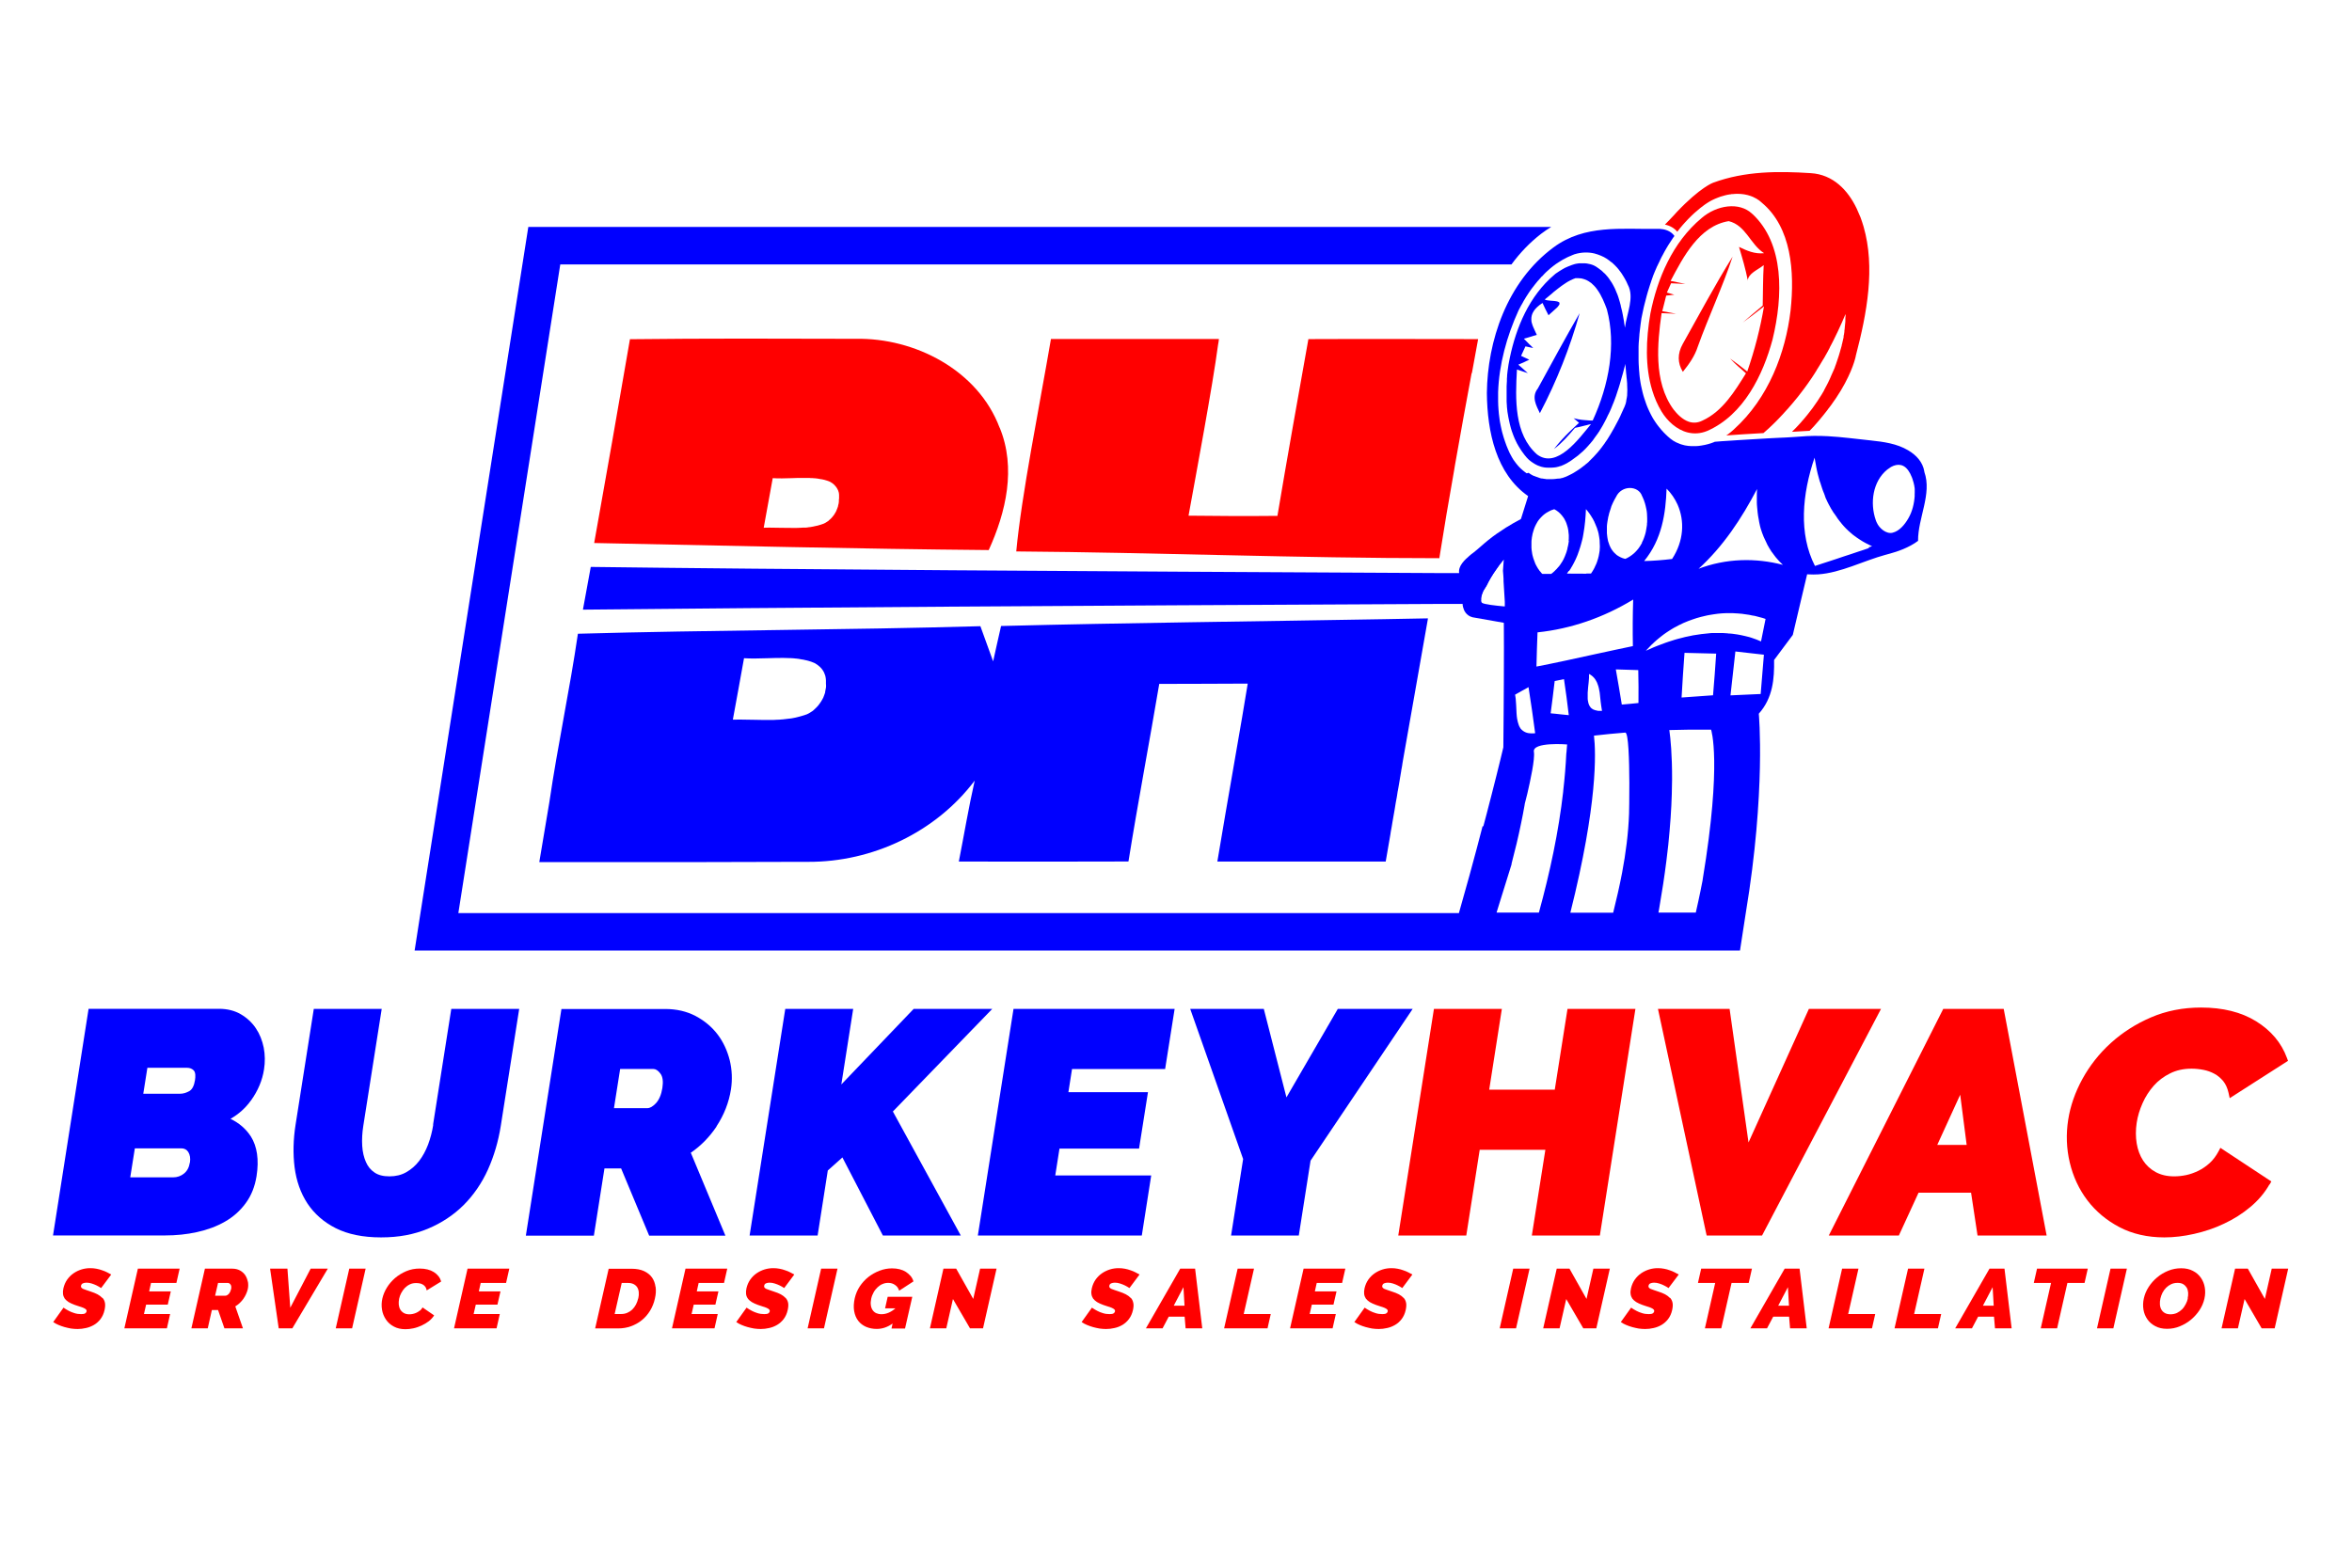
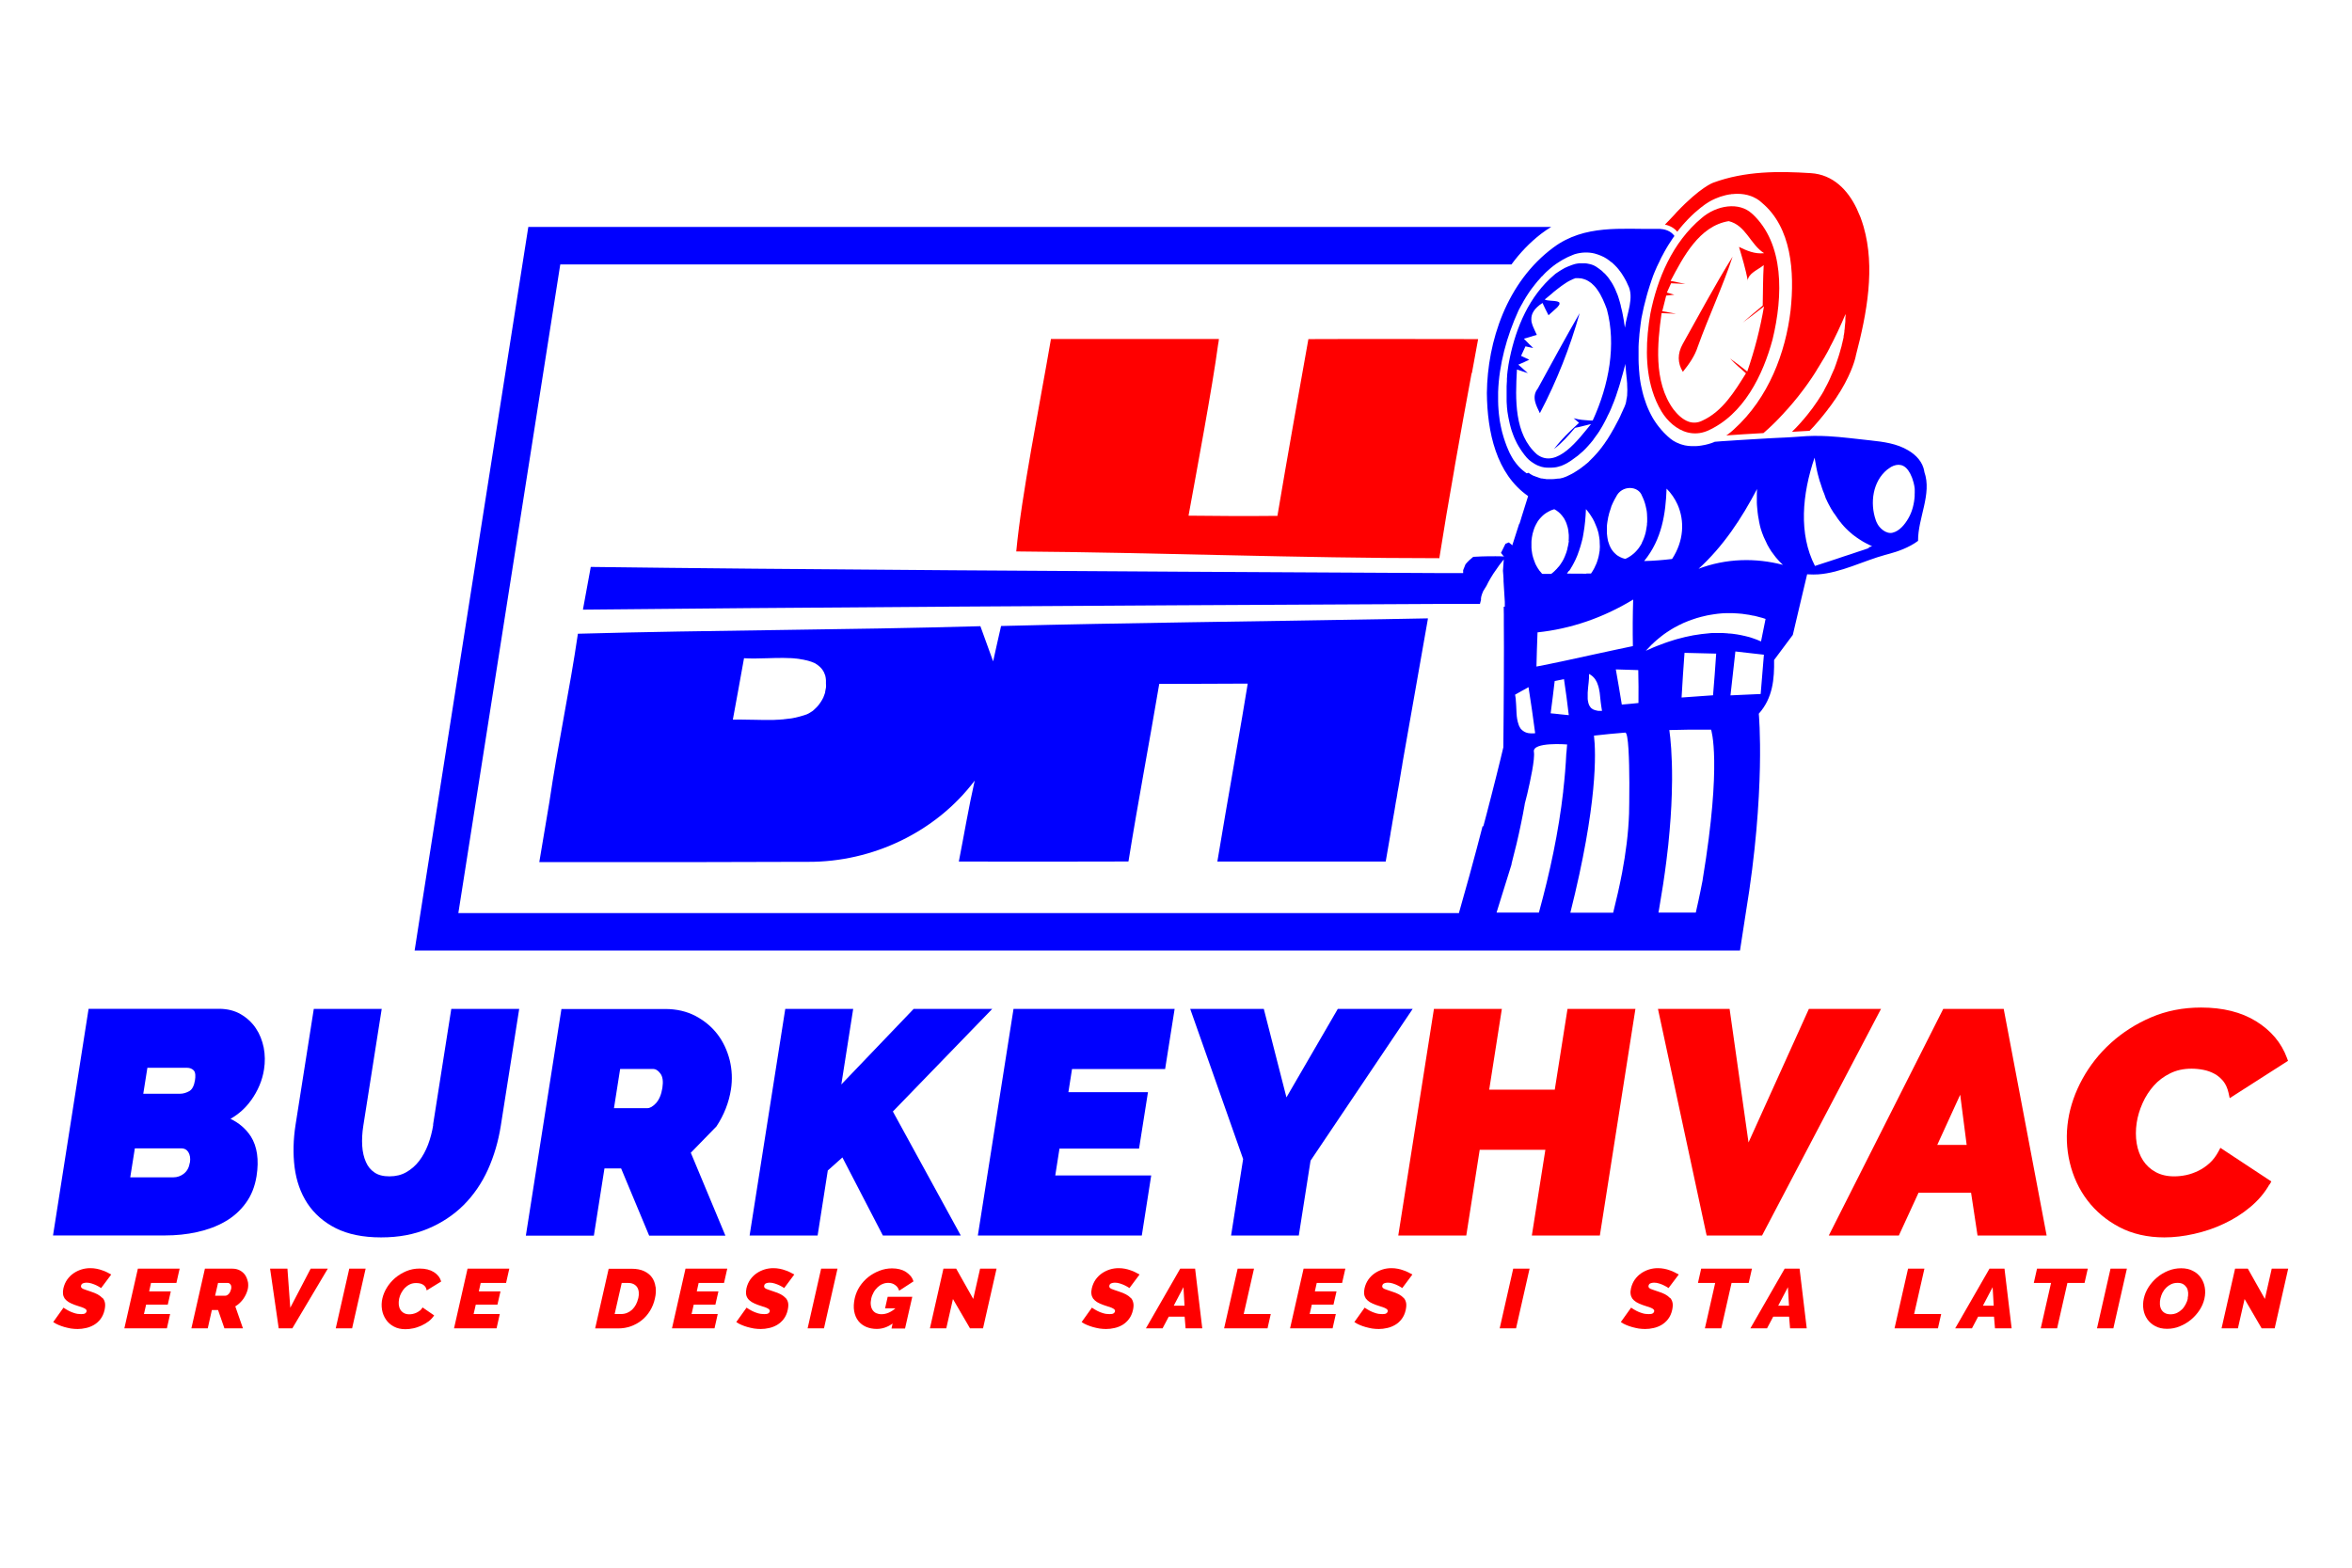
<svg xmlns="http://www.w3.org/2000/svg" id="Layer_1" data-name="Layer 1" viewBox="0 0 240 160">
  <defs>
    <style>
      .cls-1 {
        fill: red;
      }

      .cls-1, .cls-2 {
        stroke-width: 0px;
      }

      .cls-2 {
        fill: blue;
      }
    </style>
  </defs>
  <g>
    <g>
      <path class="cls-2" d="M25.6,112.33c.72-1,1.17-2.07,1.34-3.18.12-.75.11-1.5-.03-2.23-.15-.73-.41-1.39-.8-1.97-.39-.58-.9-1.06-1.53-1.43-.63-.37-1.38-.56-2.23-.56h-13.31l-3.63,23.13h11.45c1.11,0,2.2-.11,3.24-.34,1.05-.23,2-.58,2.84-1.06.85-.48,1.57-1.12,2.13-1.89.57-.77.94-1.7,1.11-2.77.26-1.66.06-3.02-.58-4.04-.5-.77-1.2-1.38-2.08-1.8.84-.48,1.54-1.11,2.09-1.88ZM19.37,118.66c-.08.49-.27.85-.59,1.11-.32.26-.69.39-1.1.39h-4.39l.47-2.96h4.73c.32,0,.55.12.72.37.18.29.24.65.17,1.09ZM19.9,110.23c-.09.57-.28.94-.55,1.11-.32.19-.65.29-1,.29h-3.73l.42-2.65h4.04c.29,0,.52.09.69.27.2.21.18.65.13.97Z" />
      <path class="cls-2" d="M44.21,114.79c-.11.7-.29,1.39-.53,2.03-.24.63-.55,1.2-.92,1.68-.36.47-.8.85-1.31,1.14-.49.28-1.06.42-1.71.42s-1.14-.13-1.52-.39c-.39-.26-.68-.61-.88-1.07-.21-.47-.34-1.02-.38-1.65-.04-.65,0-1.34.11-2.04l1.88-11.94h-6.93l-1.86,11.82c-.24,1.52-.27,2.98-.1,4.34.18,1.39.61,2.62,1.3,3.68.7,1.06,1.67,1.92,2.9,2.54,1.23.62,2.78.94,4.62.94s3.37-.3,4.77-.88c1.4-.58,2.63-1.4,3.65-2.41,1.02-1.02,1.86-2.24,2.49-3.63.62-1.38,1.06-2.88,1.31-4.46l1.88-11.94h-6.93l-1.86,11.82Z" />
-       <path class="cls-2" d="M73.11,114.96c.77-1.17,1.27-2.44,1.48-3.79.15-.99.11-1.99-.13-2.97-.25-.98-.66-1.87-1.24-2.63-.58-.76-1.33-1.39-2.23-1.87-.91-.48-1.95-.72-3.1-.72h-10.6l-3.63,23.13h6.94l1.08-6.86h1.7l2.86,6.86h7.78l-3.53-8.46c1.04-.71,1.92-1.62,2.63-2.68ZM67.59,111.04c-.11.68-.33,1.2-.66,1.56-.32.33-.6.5-.87.5h-3.41l.63-4h3.38c.25,0,.49.15.72.46.25.32.31.82.21,1.48Z" />
+       <path class="cls-2" d="M73.11,114.96c.77-1.17,1.27-2.44,1.48-3.79.15-.99.11-1.99-.13-2.97-.25-.98-.66-1.87-1.24-2.63-.58-.76-1.33-1.39-2.23-1.87-.91-.48-1.95-.72-3.1-.72h-10.6l-3.63,23.13h6.94l1.08-6.86h1.7l2.86,6.86h7.78l-3.53-8.46ZM67.59,111.04c-.11.68-.33,1.2-.66,1.56-.32.33-.6.5-.87.5h-3.41l.63-4h3.38c.25,0,.49.15.72.46.25.32.31.82.21,1.48Z" />
      <polygon class="cls-2" points="90.09 126.1 98.04 126.1 91.11 113.44 101.25 102.97 93.23 102.97 85.85 110.68 87.06 102.97 80.13 102.97 76.49 126.1 83.43 126.1 84.47 119.46 85.96 118.13 90.09 126.1" />
      <polygon class="cls-2" points="118.89 109.11 119.86 102.97 103.42 102.97 99.78 126.1 116.51 126.1 117.47 119.97 107.68 119.97 108.11 117.23 116.23 117.23 117.14 111.47 109.02 111.47 109.39 109.11 118.89 109.11" />
      <polygon class="cls-2" points="136.51 102.97 131.27 112 128.96 102.97 121.45 102.97 126.85 118.29 125.62 126.1 132.53 126.1 133.73 118.46 144.15 102.97 136.51 102.97" />
      <polygon class="cls-1" points="163.25 126.1 166.88 102.97 159.95 102.97 158.65 111.21 151.96 111.21 153.25 102.97 146.32 102.97 142.68 126.1 149.62 126.1 150.99 117.35 157.69 117.35 156.31 126.1 163.25 126.1" />
      <polygon class="cls-1" points="178.42 116.6 176.49 102.97 169.18 102.97 174.08 125.79 174.15 126.1 179.8 126.1 191.94 102.97 184.58 102.97 178.42 116.6" />
      <path class="cls-1" d="M204.46,102.97h-6.17l-11.68,23.13h7.15l2.01-4.37h5.36l.66,4.37h7.05l-4.38-23.13ZM197.68,116.85l2.34-5.12.66,5.12h-3Z" />
      <path class="cls-1" d="M231.59,120.9l.18-.32-5.2-3.43-.2.38c-.25.46-.54.85-.89,1.17-.35.32-.74.59-1.15.79-.41.2-.83.35-1.25.44-.43.09-.84.13-1.23.13-.73,0-1.36-.15-1.89-.44-.53-.29-.96-.69-1.28-1.18-.32-.5-.54-1.08-.65-1.74-.11-.67-.11-1.38,0-2.11.1-.66.3-1.33.6-2,.29-.66.68-1.26,1.14-1.78.46-.52,1.02-.94,1.67-1.26.64-.32,1.37-.48,2.19-.48.39,0,.8.04,1.21.12.4.08.77.21,1.12.4.34.18.64.44.9.75.25.31.43.71.54,1.19l.12.55,5.95-3.81-.11-.3c-.57-1.55-1.63-2.8-3.15-3.74-1.5-.93-3.39-1.4-5.61-1.4-1.85,0-3.57.34-5.12,1.01-1.54.66-2.92,1.55-4.1,2.62-1.18,1.07-2.15,2.31-2.89,3.66-.74,1.35-1.23,2.75-1.45,4.16-.23,1.47-.18,2.94.16,4.37.34,1.43.94,2.73,1.8,3.86.86,1.13,1.96,2.05,3.28,2.74,1.32.69,2.86,1.04,4.57,1.04.97,0,1.99-.12,3.05-.36,1.06-.24,2.08-.58,3.04-1.04.97-.45,1.87-1.02,2.67-1.69.82-.68,1.48-1.46,1.96-2.31Z" />
      <path class="cls-2" d="M196.36,48.12c-.16-.97-.83-1.68-1.65-2.16-1.15-.69-2.52-.87-3.83-1.01-1.45-.15-2.89-.35-4.35-.43-.96-.05-1.92-.05-2.88.04-.47.04-.94.06-1.41.09-.29.01-.58.03-.88.04-.32.02-.64.03-.97.05-.34.02-.68.04-1.01.06-.34.02-.68.04-1.02.06-.32.02-.65.04-.98.06-.3.02-.6.04-.9.06-.26.02-.52.04-.78.05-.2.01-.41.03-.62.05-.03,0-.05,0-.08,0,0,0,0,0,0,0-.04.02-.09.04-.14.06-.09.03-.18.07-.27.1-.01,0-.03.01-.04.01-.08.03-.16.05-.23.07-.09.03-.19.05-.28.07-.05.01-.1.02-.14.03-.04.01-.08.02-.12.02-.05,0-.11.02-.16.03-.05,0-.09.01-.14.02-.04,0-.09.01-.13.02-.05,0-.09.01-.14.01-.04,0-.09,0-.14.01-.11,0-.21,0-.32,0-.05,0-.11,0-.16,0-.05,0-.11,0-.16-.01-.12,0-.23-.02-.34-.04,0,0-.01,0-.02,0-.12-.02-.24-.04-.35-.08-.12-.03-.23-.06-.34-.11-.22-.08-.44-.18-.64-.31-.2-.13-.39-.28-.57-.45-.08-.07-.15-.14-.23-.22-.07-.06-.13-.13-.19-.19-.02-.02-.04-.04-.05-.06-.12-.12-.23-.25-.33-.38-.02-.02-.04-.05-.06-.07-.06-.07-.12-.15-.18-.23-.06-.09-.12-.17-.18-.25-.05-.08-.1-.15-.15-.23,0-.01-.02-.03-.03-.04-.05-.08-.1-.17-.15-.25,0-.01-.01-.03-.02-.04-.04-.08-.09-.16-.13-.24-.05-.09-.09-.18-.14-.28-.04-.09-.09-.19-.13-.28-.04-.09-.08-.19-.12-.28-.04-.1-.08-.2-.11-.29-.07-.2-.14-.39-.2-.59-.03-.1-.06-.2-.09-.3-.03-.1-.06-.2-.08-.31-.03-.1-.05-.21-.07-.31-.02-.1-.05-.21-.07-.31-.02-.1-.04-.21-.06-.32-.02-.1-.04-.21-.05-.32-.01-.1-.03-.2-.04-.29,0,0,0-.02,0-.03-.01-.11-.03-.21-.03-.32-.01-.11-.02-.21-.03-.32,0-.11-.02-.22-.02-.33-.01-.11-.01-.22-.02-.33,0-.13,0-.25-.01-.38,0-.1,0-.19,0-.29,0-.11,0-.22,0-.33,0-.11,0-.22,0-.33,0-.08,0-.16,0-.24,0-.06,0-.12,0-.17,0-.08,0-.17.01-.25,0-.14.02-.27.03-.41.01-.17.02-.33.04-.5,0-.02,0-.04,0-.05.01-.12.02-.25.04-.37,0-.06.01-.11.02-.17,0-.06.01-.11.02-.16,0-.03,0-.06.01-.08,0-.08.02-.16.03-.25.03-.22.06-.44.09-.65.05-.25.1-.51.16-.76.05-.26.11-.51.18-.77.06-.26.13-.51.2-.77.04-.13.08-.26.11-.39.08-.26.16-.51.24-.77.02-.07.05-.13.07-.2.02-.06.04-.12.06-.19.01-.03.02-.05.03-.08.01-.03.02-.06.03-.09.03-.07.05-.14.08-.22,0,0,0-.02,0-.02.05-.13.1-.27.16-.4.04-.11.09-.22.14-.33,0-.01.01-.03.02-.04.04-.09.07-.17.11-.26,0-.01,0-.02.02-.03,0-.01,0-.02.01-.03,0-.01.01-.02.02-.03,0-.02.02-.05.03-.07.01-.03.02-.06.04-.08.02-.04.03-.08.05-.11.01-.03.02-.05.04-.07.05-.13.11-.25.17-.37.06-.12.12-.25.19-.36.06-.11.12-.23.18-.34,0,0,0-.01.01-.02.06-.12.13-.24.2-.35.07-.12.14-.24.21-.35.15-.23.29-.46.45-.69.05-.07.1-.15.16-.22-.4-.56-1.06-.7-1.49-.72-.13,0-.26,0-.4,0-3.47.05-7.27-.47-10.45,1.89-4.79,3.54-6.74,9.6-6.8,14.86.04,3.98.95,8.25,4.21,10.52-.22.72-.45,1.45-.68,2.17-.02.06-.04.12-.05.17-.03.09-.05.17-.08.26-.02.08-.05.16-.08.24,0,0-.01,0-.02.01,0,0,0,0,0,0,0,0,0,0-.01,0l-.76,2.37-.05.15-.04.13-.18.56-.04.13c-.08,0-.15-.01-.24-.02-.03,0-.06,0-.09,0-.31-.02-.64-.03-.99-.03-.48,0-.99,0-1.46.02-.3.01-.58.02-.83.04-.25.2-.56.47-.79.76-.09.2-.17.4-.24.6v.3h-.05c-.06,0-.12,0-.18,0-.05,0-.11,0-.16,0h-.02c-.13,0-.26,0-.38,0h-.14c-.39,0-.77,0-1.16,0-37.46-.19-67-.37-86.93-.63-.27,1.46-.54,2.9-.8,4.36,19.97-.21,49.48-.4,86.85-.58.06,0,.12,0,.18,0h0c.6,0,1.2,0,1.8,0h.08c.05,0,.11,0,.16,0,.23,0,.47,0,.7,0h.01c.06,0,.11,0,.17,0,.06,0,.13,0,.19,0h.06c.18,0,.5,0,.65,0,.05,0,.08,0,.08,0,.19,0,.39,0,.59,0h.01c.03-.14.07-.28.11-.42-.02-.16.02-.43.23-.9l.33-.53s.03-.05.04-.08c.05-.1.1-.2.15-.3.16-.29.33-.58.51-.86.2-.3.41-.6.62-.89.14-.19.29-.38.44-.56,0,.03,0,.05,0,.08-.03.35-.05.71-.08,1.07.01.17.03.35.04.5.02.27.03.5.02.56l.13,2.11v.17s0,.03,0,.03v.3s0,0,0,0c-.02,0-.04,0-.06,0,0,0-.02,0-.03,0,0,0-.01,0-.02,0,0,.03,0,.07,0,.11v.02s0,.04,0,.07h0c0,.17,0,.36.01.57,0,.04,0,.09,0,.14v.05c0,.16,0,.33,0,.51,0,.03,0,.05,0,.08,0,.05,0,.1,0,.14,0,.73.01,1.6.01,2.53,0,4.35-.06,10.13-.06,10.13,0,0-.44,1.89-1.24,5-.05.22-.12.45-.18.69-.09.34-.18.69-.27,1.05-.11.42-.23.87-.35,1.32h-.08c-.35,1.36-.82,3.14-1.34,5.03-.34,1.23-.7,2.51-1.05,3.74,0,.03-.01.06-.02.09H46.77l10.4-66.2h97.06c.87-1.19,1.89-2.25,3.03-3.13.34-.26.68-.49,1.03-.7H53.91l-11.02,70.12-.58,3.73h135.24l.59-3.82h0c2.07-12.47,1.33-20.35,1.33-20.35,1.44-1.61,1.59-3.57,1.56-5.48.64-.85,1.28-1.7,1.91-2.56l.76-3.23.7-2.95s0,0,0-.01c.04,0,.09,0,.13.01.34.02.67.02,1,0,2.32-.16,4.58-1.37,6.88-2h.01c.16-.05.32-.09.47-.13h0c.67-.18,1.91-.59,2.83-1.29-.02-2.33,1.44-4.79.64-7.04ZM155.79,48.31c-.06-.04-.11-.08-.17-.12-.09-.06-.17-.13-.25-.2-.06-.05-.12-.11-.18-.16-.03-.03-.07-.06-.1-.1l-.07-.07s-.07-.08-.11-.12c-.04-.04-.07-.08-.1-.12-.02-.02-.03-.04-.05-.06-.01-.02-.03-.04-.05-.06-.1-.12-.19-.25-.28-.38-.06-.09-.11-.18-.16-.27-.08-.13-.15-.27-.22-.41-.06-.13-.12-.25-.17-.38-.05-.13-.1-.26-.16-.39-.05-.13-.1-.26-.14-.39-.04-.13-.09-.26-.13-.39-.02-.08-.05-.16-.07-.24-.03-.1-.06-.2-.09-.31,0,0,0,0,0,0-.02-.08-.04-.17-.06-.25-.03-.14-.06-.27-.09-.41-.03-.14-.05-.27-.08-.41-.02-.14-.05-.28-.06-.42-.04-.28-.07-.56-.09-.84h0c-.02-.29-.04-.57-.04-.85,0-.11,0-.22,0-.32,0-.04,0-.09,0-.12,0-.04,0-.09,0-.13,0-.05,0-.11,0-.16,0-.06,0-.11,0-.17,0-.01,0-.02,0-.04.09-2.79.87-5.68,2.08-8.33.01-.02.02-.05.04-.08.03-.06.06-.13.1-.19.03-.06.07-.13.1-.19.02-.03.03-.06.05-.09,0-.01.02-.03.03-.05,0-.01.02-.03.03-.05.01-.03.03-.06.05-.09.02-.03.04-.06.05-.09.01-.03.03-.05.04-.07,0,0,0-.02.01-.03.07-.13.15-.26.23-.38,0,0,0,0,0-.01.01-.02.02-.04.04-.06h0s.03-.04.04-.06c.04-.06.07-.11.11-.17.03-.06.07-.11.11-.17h0c.1-.14.19-.29.3-.43.04-.06.09-.12.14-.18.04-.06.09-.12.14-.18,0,0,0,0,0,0h0s.06-.09.1-.13c.09-.11.18-.22.27-.33l.03-.03s0-.01.01-.01c0,0,0,0,0,0,0-.01.02-.02.02-.02.07-.09.14-.16.21-.24.04-.05.08-.09.12-.14,0,0,.01,0,.02-.01h.01c.08-.1.17-.19.26-.28.04-.04.09-.09.13-.13.04-.04.09-.08.13-.12.08-.08.17-.16.26-.23,0,0,.01,0,.02-.02.04-.04.09-.07.13-.11.04-.03.09-.07.14-.11l.07-.06s.04-.03.07-.05c.02-.02.04-.04.07-.05.01,0,.03-.02.04-.03h0s.04-.03.06-.05c.02-.01.04-.03.06-.04.02-.02.04-.03.06-.04.01-.01.03-.02.05-.03.05-.03.1-.07.15-.1.14-.09.29-.18.44-.27.01,0,.03-.02.04-.02.03-.02.06-.04.1-.05.03-.02.06-.03.09-.05.08-.04.15-.08.23-.12.03-.02.06-.03.09-.04.03-.01.06-.03.09-.04.02-.01.05-.02.07-.03.02-.01.04-.02.06-.02.05-.03.1-.05.15-.07.08-.03.17-.07.25-.1.72-.22,1.41-.23,2.04-.08.11.03.22.06.33.1.22.07.43.17.64.27.1.05.2.11.29.17.05.03.09.06.14.1.09.07.19.13.27.21,0,0,.01,0,.02.01.02.01.04.03.05.04,0,0,0,0,.01,0h0s0,0,0,0c0,0,.01,0,.02.01,0,0,.01.01.02.02h.01s.01.02.02.03c.02.01.04.03.06.05,0,0,.01,0,.02.02l.02.02s.1.09.14.13c.08.08.16.17.24.25.06.07.12.13.17.2l.05.07c.05.05.09.11.13.17.05.06.08.12.13.18.08.12.16.24.23.37.04.06.07.13.11.19.02.05.05.09.07.13.02.05.04.09.07.13.05.11.09.21.14.31.71,1.3-.1,2.93-.29,4.39-.02-.15-.04-.29-.07-.44-.01-.07-.02-.15-.03-.22-.01-.08-.02-.15-.04-.23-.01-.08-.03-.15-.04-.22-.01-.07-.03-.15-.04-.22-.01-.06-.03-.13-.04-.2-.03-.13-.05-.26-.09-.39-.01-.07-.03-.13-.05-.2,0-.03-.01-.06-.02-.08,0-.01,0-.03,0-.04,0-.02,0-.03-.01-.04-.03-.12-.07-.25-.1-.37h0c-.04-.14-.09-.29-.13-.43-.02-.07-.05-.14-.07-.21-.01-.03-.02-.07-.04-.1-.01-.04-.03-.07-.04-.11-.01-.02-.02-.03-.03-.05-.02-.04-.03-.07-.04-.11-.02-.05-.04-.1-.06-.14-.02-.05-.04-.1-.06-.15-.02-.04-.04-.09-.07-.14-.02-.04-.04-.09-.07-.14,0,0,0,0,0,0h0s0,0,0,0c0,0,0,0,0,0-.02-.03-.04-.07-.06-.11l-.06-.11c-.03-.06-.07-.11-.1-.17-.02-.04-.04-.07-.07-.1-.01-.02-.03-.04-.04-.06h0c-.05-.09-.11-.16-.16-.24-.04-.06-.09-.11-.13-.17-.04-.06-.1-.11-.14-.16-.04-.06-.1-.11-.15-.16-.03-.03-.06-.07-.1-.09-.01-.01-.02-.02-.04-.04-.01-.01-.02-.02-.04-.03h0s-.02-.03-.02-.03c-.03-.03-.07-.06-.1-.09,0,0-.01,0-.02-.02h0s0,0,0,0c-.01-.01-.02-.02-.03-.03-.01-.01-.02-.02-.04-.03h0s0,0,0,0h0s-.01,0-.01,0h0c-.07-.06-.14-.12-.22-.17-.03-.02-.08-.05-.12-.08-.01-.01-.03-.03-.05-.04-.02-.01-.04-.02-.06-.04-.05-.03-.1-.06-.15-.09-.05-.03-.1-.06-.16-.08-.03-.01-.05-.02-.08-.03-.02-.01-.05-.02-.08-.03-.06-.02-.11-.04-.17-.05-.11-.03-.23-.05-.34-.07-.12-.02-.24-.02-.35-.02-.04,0-.08,0-.12,0-.04,0-.08,0-.12,0-.04,0-.08,0-.12,0h-.03s0,0-.01,0c0,0,0,0-.01,0,0,0-.01,0-.02,0-.07.01-.14.02-.21.03-.02,0-.04.01-.06.01-.02,0-.04,0-.06.01-.04.01-.08.02-.13.03h0c-.08.02-.17.05-.25.08-.08.02-.15.06-.23.09,0,0-.02,0-.03.01h0s-.02,0-.03.01c-.07.02-.13.05-.2.08-.04.02-.07.04-.11.05-.05.02-.09.05-.14.06-.1.05-.19.1-.28.16-.1.06-.19.12-.28.17-.06.04-.12.08-.18.12-.03.02-.06.04-.09.06-.03.02-.06.04-.09.06-.03.02-.05.04-.08.06-.03.02-.05.05-.08.07-2.59,2.18-3.91,5.41-4.55,8.46-.03.12-.05.24-.07.36-.05.24-.09.48-.12.72-.01.09-.03.18-.04.27,0,.03,0,.06-.01.09-.02.13-.03.25-.04.37,0,.03,0,.05,0,.08,0,.04-.01.09-.01.14v.02s-.01.07-.01.11c0,.01,0,.02,0,.03,0,.03,0,.05,0,.07,0,.03,0,.06,0,.09,0,.02,0,.04,0,.06,0,.05,0,.1-.01.14,0,.13-.02.25-.02.38,0,.04,0,.08,0,.12,0,.04,0,.08,0,.12v.04s0,.06,0,.1c0,.04,0,.08,0,.12,0,.03,0,.07,0,.1v.15s0,.04,0,.06c0,.02,0,.04,0,.06v.02s0,.02,0,.03c0,.01,0,.03,0,.04,0,.01,0,.02,0,.04,0,.11,0,.23,0,.34,0,.05,0,.1,0,.15,0,.02,0,.03,0,.05,0,.07,0,.13.01.2h0c0,.09.01.18.02.27,0,.03,0,.06,0,.09,0,.03,0,.05.01.08,0,.09.02.19.03.28,0,.08.02.16.03.24.02.16.05.32.08.47.01.08.03.16.05.24.03.16.06.31.1.46.02.08.04.15.06.23h0c.01.05.03.1.04.15l.02.07h0c.02.08.05.15.07.23.03.08.05.15.08.22.01.04.03.09.05.13,0,.01.01.03.01.04,0,.02.01.04.02.05.01.03.02.05.03.07,0,.02.02.05.03.08.02.06.05.12.07.17.02.04.03.07.05.11h0s.03.07.05.1c.01.03.03.06.04.09.02.05.05.09.07.14,0,.02.02.04.03.06,0,.01.01.02.01.03,0,.01.01.02.02.03.02.04.04.08.07.12,0,0,0,0,0,0,0,.02.02.03.02.04.01.03.03.05.04.07.02.04.05.08.08.13h0c.04.06.08.13.12.19h0s.13.2.13.2c.04.06.09.13.14.19h0c.05.06.1.13.14.19.05.06.1.12.15.18.03.05.08.09.12.14.03.03.06.06.09.09.01.01.03.03.04.04.02.02.03.03.05.05,0,0,.02.01.03.02.01.01.02.02.03.03.05.04.1.08.15.12.02.01.04.03.06.04.01.01.03.03.05.03,0,0,0,0,0,.01,0,0,0,0,0,0,.03.01.05.03.08.05.06.04.12.07.17.11.03.02.06.03.09.05,0,0,.01,0,.02.01.04.02.08.04.11.06.04.02.09.04.13.06.11.04.22.08.33.12h0c.06.01.11.03.17.04.05.01.1.02.15.03.01,0,.02,0,.02,0h0c.05,0,.1.02.15.02.01,0,.03,0,.05,0,.05,0,.11.01.16.01.06,0,.12,0,.18,0h.01s.09,0,.14,0c.05,0,.1,0,.15-.01.05,0,.1,0,.15-.01.05,0,.1-.02.15-.02.05,0,.1-.02.15-.03.04,0,.09-.02.13-.03.03,0,.06-.02.09-.03.03,0,.06-.02.09-.03.01,0,.02,0,.03,0h0s.02,0,.03-.01c.02,0,.03-.01.04-.01.01,0,.03,0,.04-.02h0c.08-.03.16-.06.24-.1.02,0,.04-.02.06-.03.02,0,.04-.02.06-.03h0s.04-.02.06-.03c.02,0,.03-.02.06-.03.02,0,.04-.02.06-.03.01,0,.02-.01.03-.02,0,0,0,0,0,0,0,0,.01-.01.02-.01.01,0,.03-.02.04-.02.03-.01.05-.03.07-.05.06-.03.11-.07.17-.1.05-.03.11-.07.16-.11.22-.15.42-.3.63-.46.36-.29.7-.6,1-.94.02-.02.03-.03.05-.06.02-.02.03-.03.05-.05.03-.04.06-.08.1-.12.02-.02.04-.04.06-.06.04-.06.1-.12.14-.17.03-.04.06-.08.1-.12.02-.03.05-.06.07-.09.02-.03.05-.06.06-.09h0s0,0,0,0c0,0,0,0,0,0,0,0,0,0,0,0,.03-.04.07-.09.1-.14.02-.02.03-.05.05-.07.03-.05.07-.1.11-.15.03-.05.07-.1.11-.15.01-.01.02-.03.03-.04.02-.03.04-.06.06-.09,0,0,.01-.02.01-.02.03-.04.05-.08.08-.11.02-.04.05-.07.07-.11,0,0,0,0,0-.01,0,0,0,0,0-.01.02-.02.03-.04.05-.07.01-.02.03-.05.04-.07,0,0,.01-.02.02-.03.02-.03.03-.06.06-.1.04-.08.09-.16.14-.24.07-.12.14-.25.2-.37.06-.11.12-.22.17-.33.03-.05.05-.11.08-.17.03-.06.05-.11.08-.17.03-.05.05-.1.08-.15.02-.05.04-.1.07-.15,0-.02.02-.04.03-.06.05-.11.09-.21.14-.32.04-.12.1-.23.14-.35.04-.1.08-.19.12-.29,0-.02.01-.04.02-.05.05-.12.09-.24.13-.35.02-.07.05-.14.08-.22.06-.16.11-.32.16-.49.02-.06.04-.12.06-.18.02-.06.04-.12.06-.18.08-.23.14-.47.21-.71.04-.15.08-.29.12-.43.02-.09.05-.18.08-.27.05-.18.09-.35.14-.52.04-.17.09-.34.13-.51,0,.13.01.26.03.4t0,0s0,0,0,.01c.01.14.03.29.04.44,0,0,0,0,0,.01,0,.04,0,.08.01.12,0,.08.02.16.03.25,0,.02,0,.04,0,.06.01.11.03.23.04.34,0,0,0,.02,0,.03.01.12.02.24.03.35,0,0,0,.01,0,.02,0,.04,0,.07,0,.11.02.34.03.69,0,1.04,0,.05,0,.11-.02.17,0,0,0,0,0,.01,0,0,0,.01,0,.02-.02.12-.04.25-.07.37,0,0,0,0,0,.01,0,0,0,.02,0,.03,0,0,0,0,0,0h0s0,0,0,.01h0s-.02.08-.03.12c0,0,0,.01,0,.02,0,0,0,.01,0,.02h0c-.04.13-.08.26-.14.4-.03.07-.05.13-.09.19-.03.07-.06.14-.09.21,0,.01-.01.03-.02.04h0c-.03.08-.07.16-.11.24-.05.12-.11.24-.16.36-.02.05-.05.11-.08.16-.03.05-.05.11-.08.16-.03.06-.06.11-.09.17-.03.06-.06.12-.09.17-.02.05-.05.09-.07.13-.03.07-.07.14-.11.21-.03.06-.07.12-.1.18-.01.03-.03.05-.04.08,0,.01-.01.03-.03.04-.04.08-.09.16-.13.23-.06.1-.12.2-.18.31,0,0,0,0,0,0-.02.04-.04.08-.07.11,0,.01-.02.03-.02.04,0,.01-.01.02-.02.03,0,0-.01.02-.02.03-.05.09-.11.17-.16.26-.08.12-.17.25-.25.36,0,0,0,0,0,.01-.08.11-.16.22-.25.34,0,0-.01.02-.02.02,0,0-.02.02-.02.03,0,.01-.02.02-.02.04,0,.01-.02.02-.03.03-.04.05-.07.09-.11.14-.02.02-.04.04-.05.07-.02.03-.04.05-.06.07-.05.06-.1.11-.14.17-.05.06-.09.11-.15.17-.1.11-.2.23-.31.34-.1.1-.19.2-.3.3t0,0s-.01.01-.02.02c-.01.01-.02.02-.02.02-.03.03-.07.06-.1.1h0s-.03.04-.04.05h0s-.05.05-.08.07c-.03.02-.05.05-.08.07-.02.01-.03.03-.05.04-.01,0-.03.02-.04.03-.03.02-.06.05-.09.07,0,0-.01.01-.02.02h0s0,0,0,.01c0,0-.01,0-.01.01,0,0-.01.01-.02.01-.01.01-.02.02-.03.02h0s-.06.05-.09.07c-.05.04-.11.09-.17.13-.06.04-.11.08-.17.13-.08.05-.15.1-.22.15-.06.05-.13.09-.2.13-.06.04-.12.07-.18.11,0,0-.01,0-.01.01-.01,0-.02.01-.03.02-.08.04-.15.09-.23.13-.09.04-.17.09-.26.13-.09.05-.18.09-.27.13-.08.03-.15.06-.22.09-.01,0-.01,0-.02,0-.02,0-.03.01-.05.02-.02.01-.03.01-.05.02-.02.01-.06.02-.08.03,0,0-.01,0-.02,0,0,0-.02.01-.03.01h0s0,0-.01,0c0,0,0,0-.01,0h0s0,0,0,0c-.06.02-.13.04-.19.05h0s0,0-.01,0c-.01,0-.03,0-.04,0-.01,0-.02,0-.02.01,0,0-.01,0-.02,0,0,0-.01,0-.02,0h0s-.01,0-.02,0c-.01,0-.02,0-.04,0,0,0-.02,0-.02,0-.01,0-.02,0-.04.01-.01,0-.03,0-.04,0-.01,0-.03,0-.04,0,0,0,0,0,0,0-.04.01-.09.02-.13.02-.15.02-.3.03-.46.03-.08,0-.15,0-.23,0h0s-.09,0-.14,0c-.02,0-.05,0-.06,0h-.06s-.06-.01-.1-.02c-.03,0-.05,0-.07-.01,0,0-.02,0-.02,0-.02,0-.04,0-.07-.01,0,0,0,0,0,0t0,0s0,0,0,0c-.06-.01-.13-.02-.19-.03,0,0,0,0,0,0s0,0,0,0c0,0,0,0,0,0s0,0-.01,0c0,0,0,0,0,0,0,0,0,0-.01,0-.01,0-.02,0-.03,0,0,0-.02,0-.03,0-.06-.02-.12-.03-.17-.05-.08-.03-.16-.05-.24-.09-.01,0-.02,0-.03-.01s-.02,0-.03-.01c0,0,0,0,0,0s0,0,0,0c0,0,0,0,0,0t0,0s0,0-.01,0c-.03-.01-.05-.02-.08-.03-.01,0-.02,0-.03-.01,0,0,0,0,0,0-.02-.01-.05-.02-.07-.03-.01,0-.03-.01-.04-.02,0,0,0,0-.01,0,0,0-.01,0-.02,0-.03-.01-.06-.03-.09-.04,0,0,0,0,0,0-.01,0-.02-.01-.02-.01,0,0,0,0-.01,0,0,0,0,0-.01,0,0,0-.01,0-.01-.01,0,0,0,0,0,0-.01,0-.02,0-.02-.01-.06-.03-.13-.07-.19-.11,0,0-.02-.01-.02-.02-.01,0-.02-.01-.03-.01h0s0,0,0,0c-.06-.04-.12-.08-.17-.12ZM161.14,43.14c-.19.18-.38.35-.57.53-.15.14-.3.29-.45.43-.08.08-.17.16-.25.25-.07.06-.13.13-.19.19,0,0,0,.01-.01.01,0,0,0,0,0,0,0,0-.01,0-.01.02,0,0-.01.01-.02.02,0,0-.02.02-.02.02,0,0,0,0,0,0,0,.01-.02.02-.03.03-.05.05-.1.11-.15.16,0,0-.01.01-.02.02-.09.09-.17.18-.25.28-.08.09-.16.18-.24.28-.04.05-.08.1-.12.15,0,0,0,0-.01.01-.08.09-.15.19-.23.29.82-.62,1.49-1.39,2.14-2.16.04-.01.08-.02.13-.03.04,0,.09-.02.14-.03.03-.01.07-.02.11-.02.06-.02.13-.03.19-.05.02,0,.04,0,.06-.01.07-.02.13-.03.19-.05.11-.03.22-.05.33-.08.04-.01.08-.02.12-.03.05-.01.1-.02.15-.04.05-.01.1-.02.14-.03.03,0,.06-.01.08-.02-1.24,1.5-3.48,4.62-5.51,3.1-2.34-2.07-2.22-5.6-2.05-8.67l1.11.37c-.12-.11-.3-.27-.48-.43-.07-.06-.14-.12-.2-.18-.11-.09-.21-.18-.29-.25l.68-.3.14-.07.11-.05h.03s.01-.02.01-.02l.15-.07c-.05-.03-.12-.06-.19-.09-.03-.02-.07-.03-.11-.05-.08-.04-.16-.08-.24-.11-.06-.03-.11-.06-.16-.08-.02,0-.04-.02-.05-.02-.03-.02-.06-.03-.09-.04l.45-.97c.19.05.58.13.79.17-.02-.03-.05-.06-.09-.09,0,0,0,0-.01-.01-.02-.02-.04-.04-.06-.06-.04-.04-.08-.08-.12-.12-.02-.02-.04-.04-.07-.06-.01-.01-.02-.03-.04-.04-.16-.16-.33-.34-.46-.47l-.1-.1s0,0,0,0c.02,0,.04-.01.06-.02.05-.01.1-.03.15-.04.05-.02.11-.03.17-.05.12-.04.24-.07.37-.11.06-.02.12-.04.18-.06.09-.02.17-.05.25-.07.05-.02.1-.03.14-.04-.03-.07-.07-.14-.1-.21-.02-.03-.03-.07-.05-.11l-.1-.22c-.02-.05-.05-.11-.07-.16-.01-.03-.03-.05-.04-.08-.01-.03-.02-.05-.03-.08,0-.01-.01-.02-.01-.03,0,0,0,0,0,0-.02-.04-.03-.09-.05-.12,0-.03-.02-.06-.02-.08-.01-.03-.02-.06-.03-.09-.01-.04-.02-.07-.03-.11-.01-.04-.02-.08-.02-.11,0-.02,0-.05,0-.07,0,0,0,0,0,0,0,0,0,0,0-.01,0-.02-.01-.03-.01-.05,0,0,0,0,0-.01,0-.02,0-.04,0-.06-.01-.53.25-1.08,1.14-1.66.19.43.4.84.61,1.25h0s.03-.02.04-.03c.03-.03.06-.06.1-.09.02-.01.03-.03.05-.05.02-.02.04-.03.06-.05.2-.19.45-.41.6-.54l.07-.07s.08-.09.1-.13c.02-.02.03-.04.04-.05.01-.02.02-.04.03-.05,0-.01.01-.02.02-.03,0-.01,0-.02,0-.02,0-.01.01-.02.01-.04,0-.03,0-.05,0-.07,0,0,0-.01,0-.02,0,0,0-.01,0-.02,0,0,0,0,0,0,0,0,0,0,0,0,0,0,0-.01-.01-.02,0-.01-.01-.02-.02-.03,0,0-.01-.01-.02-.02,0,0,0,0,0,0,0,0-.02-.02-.04-.02,0,0-.02-.01-.03-.01-.02-.01-.04-.02-.06-.03-.02,0-.05-.01-.07-.02-.02,0-.03-.01-.05-.01-.06-.01-.12-.02-.18-.03-.04,0-.08,0-.12-.01-.04,0-.09,0-.13-.01-.04,0-.09,0-.13-.01-.04,0-.09,0-.13-.01-.04,0-.08-.01-.12-.02-.02,0-.04,0-.06,0-.06-.01-.11-.02-.17-.03-.03-.01-.06-.02-.09-.03-.03-.01-.05-.03-.07-.04.06-.05.12-.1.19-.15.06-.05.12-.1.18-.15.13-.1.25-.2.37-.31.03-.02.06-.05.09-.08.03-.03.06-.05.09-.08.06-.05.12-.1.19-.15.08-.06.16-.13.24-.19.08-.06.16-.12.24-.18.05-.04.11-.09.17-.13,0,0,0,0,.01,0,.04-.03.08-.06.11-.08.11-.08.22-.15.33-.22,0,0,0,0,0,0,0,0,0,0,0,0,.04-.02.07-.05.11-.07.04-.02.09-.05.13-.07.03-.02.07-.04.11-.06.04-.02.08-.05.13-.06.06-.03.11-.05.16-.08.04-.02.08-.03.12-.05,0,0,0,0,.01,0,.05-.02.1-.04.15-.06.03,0,.07,0,.1,0,.05,0,.09,0,.14,0h.06s0,0,0,0c.03,0,.07,0,.1.01,0,0,.01,0,.02,0,0,0,.01,0,.02,0,0,0,.01,0,.02,0,.03,0,.06.01.08.01,0,0,0,0,.01,0,.02,0,.05,0,.07.01.04.01.08.02.12.03.05.01.09.03.14.04.05.02.09.03.14.05.04.02.08.03.12.05.13.06.25.14.36.22.03.02.05.04.07.05,0,0,0,0,.01.01,0,0,0,0,.01,0,.02.02.04.04.06.05.02.02.04.04.06.06.05.04.09.08.14.13.02.02.04.03.05.05.02.02.03.04.05.05.01.01.02.02.03.04.01.01.02.03.04.04,0,0,.01.01.02.02,0,0,0,0,.01.01,0,0,.01.02.02.03.01.02.03.03.04.05.02.02.04.05.06.08,0,0,0,0,0,0,0,0,0,.01.01.02,0,0,.01.01.02.02,0,0,0,0,0,0,.02.03.04.05.06.08,0,0,0,0,0,.01.04.06.08.13.13.19.06.09.11.18.16.27.03.05.05.09.07.14.03.04.05.09.07.14,0,.01.01.02.02.04,0,0,0,0,0,0,0,0,.01.02.02.03,0,0,0,0,0,0,0,0,0,0,0,0,.03.06.06.13.09.19.06.14.12.28.18.42.04.09.08.19.11.28.03.09.07.18.1.27.96,3.59.23,7.69-1.45,11.34-.17,0-.34,0-.51-.02-.16-.01-.32-.02-.48-.04-.08,0-.16-.02-.24-.03-.16-.02-.32-.05-.48-.09-.08-.02-.16-.03-.24-.06l.59.5ZM166.63,65.94h0c-.61.13-1.23.26-1.85.39-.31.07-.61.14-.92.2-.31.07-.62.13-.93.2-1.04.23-2.08.46-3.12.68-.43.09-.86.18-1.29.27-.09.02-.18.04-.28.06-.49.1-.98.19-1.46.29.03-1.16.06-2.33.11-3.49,3.37-.35,6.71-1.49,9.76-3.35-.05,1.59-.06,3.17-.03,4.75ZM162.11,68.76c.12.06.24.14.34.22.02.02.05.04.07.06,0,0,.01.01.02.02.03.03.06.06.09.09.02.03.05.06.07.08.02.03.04.06.06.08.04.06.07.12.11.18.03.05.05.11.08.15.01.03.02.05.03.08,0,0,.01.01.01.02.02.04.03.09.05.14.01.03.03.07.04.11.01.03.02.07.03.1.02.06.04.13.05.2.01.05.02.11.03.17.01.06.03.13.04.2,0,.06.01.11.02.17.01.06.02.12.02.19.01.06.01.13.02.19.02.15.03.31.05.46.01.08.02.15.03.22,0,.05.01.1.02.15.01.09.02.17.04.26.01.08.03.17.04.25h0s-.09,0-.13,0c-.04,0-.08,0-.12,0-.04,0-.08,0-.11,0-.04,0-.08,0-.11-.02-.03,0-.07,0-.1-.02-.03,0-.06-.01-.1-.02-.06-.02-.12-.04-.17-.06-.03,0-.05-.02-.08-.04-.03-.01-.05-.03-.07-.04-.02-.02-.05-.03-.07-.05-.02-.02-.04-.03-.06-.05-.02-.02-.04-.04-.05-.06-.02-.02-.03-.03-.04-.05,0,0,0,0,0,0,0,0,0,0,0-.01-.02-.02-.03-.03-.04-.06-.02-.02-.03-.04-.04-.06-.02-.02-.03-.05-.03-.08-.02-.02-.03-.05-.03-.07-.01-.03-.02-.05-.03-.08-.01-.02-.02-.04-.02-.07,0,0,0,0,0-.01t0,0s-.02-.06-.02-.1c-.02-.09-.04-.19-.04-.29,0-.04,0-.08,0-.11,0-.03,0-.07,0-.11,0-.04,0-.09,0-.13,0-.04,0-.09,0-.13,0-.05,0-.09,0-.13.02-.35.06-.73.1-1.08.03-.3.05-.58.04-.84ZM160.09,55.17c0,.07-.02.14-.03.21-.02.14-.04.28-.08.42-.01.06-.03.11-.04.16v.03s-.01.03-.01.04c0,0,0,.01,0,.02-.01.03-.02.07-.03.1h0s-.03.09-.04.13c0,0,0,.01,0,.02-.01.05-.03.1-.05.14-.04.11-.08.22-.13.34-.01.03-.04.07-.05.11-.02.04-.03.07-.05.11-.01.02-.02.05-.03.07-.01.02-.03.05-.04.07,0,.02-.02.03-.03.05-.02.06-.06.11-.09.16-.06.1-.12.2-.19.29-.02.02-.03.05-.05.07-.04.05-.08.1-.12.15,0,0-.01,0-.02.01-.03.04-.07.08-.1.12-.02.02-.03.03-.04.05,0,0-.01.01-.02.02-.03.04-.07.07-.11.11h0c-.05.06-.1.1-.15.15-.05.05-.1.1-.16.14-.04.04-.09.07-.14.11-.08,0-.17,0-.25,0h-.66s-.02-.02-.02-.02l-.03-.02s-.04-.04-.05-.06c-.03-.03-.05-.06-.08-.1-.03-.03-.07-.08-.1-.11-.03-.04-.05-.08-.08-.12-.03-.03-.05-.07-.08-.11-.03-.04-.05-.08-.07-.12-.02-.04-.05-.08-.07-.12-.03-.04-.05-.09-.07-.13-.05-.09-.09-.18-.12-.28-.02-.04-.04-.08-.05-.13-.02-.05-.04-.1-.05-.14-.02-.05-.03-.09-.05-.14-.03-.09-.06-.19-.08-.29-.01-.05-.02-.09-.03-.14-.02-.13-.05-.27-.06-.4,0-.04-.01-.08-.01-.12,0-.04,0-.08-.01-.12,0-.08,0-.16,0-.24s0-.17,0-.25c0-.03,0-.06,0-.09,0-.11.01-.21.03-.32,0-.04.01-.08.01-.12.02-.12.04-.25.07-.37,0-.02,0-.04.01-.05,0-.02,0-.03.02-.05,0-.05.02-.1.04-.15.01-.06.04-.12.05-.17h0s.02-.07.03-.1c.02-.05.04-.1.06-.15,0-.01,0-.03.02-.05.03-.06.05-.13.09-.19.03-.06.05-.12.09-.17,0,0,0,0,0,0,.01-.02.02-.04.03-.06.03-.06.07-.11.1-.17.09-.13.18-.25.29-.36.1-.11.21-.22.33-.32.03-.02.07-.05.11-.08h0s0,0,0,0c.04-.03.07-.06.11-.08.17-.11.35-.2.54-.29.05-.02.1-.03.15-.05.05-.02.1-.04.15-.05.31.16.57.38.78.64.06.08.12.15.18.24.02.04.05.09.08.13.03.05.05.09.07.14.02.05.04.09.07.14.02.06.05.12.07.18.04.11.07.22.1.32.01.04.02.07.03.11.02.09.04.17.05.26,0,.03.01.07.01.11.02.12.03.25.04.37,0,.06,0,.13,0,.19,0,.14,0,.28-.02.42ZM160.11,58.28c.05-.08.1-.16.16-.24.02-.04.04-.07.06-.11.04-.06.07-.12.11-.18.03-.06.07-.13.1-.19,0-.01.02-.03.03-.05.01-.02.02-.04.03-.06.04-.06.06-.12.09-.18.02-.05.05-.1.08-.16h0c.04-.09.08-.17.11-.25,0-.01.01-.02.01-.03,0-.02.02-.04.03-.06.02-.06.05-.12.07-.18,0-.01,0-.02.01-.03.03-.07.05-.13.07-.2.03-.08.05-.14.08-.21,0-.01,0-.02,0-.03.03-.08.05-.15.08-.23.02-.06.04-.13.06-.2.01-.04.02-.09.04-.14.02-.09.05-.17.07-.26.02-.08.04-.15.06-.23.01-.07.03-.14.05-.22.01-.05.02-.11.03-.17.01-.05.02-.11.03-.17.15-.84.23-1.7.26-2.54.04.04.07.08.1.12.03.04.06.08.1.12.06.07.12.15.17.23.06.08.11.15.16.24.02.04.05.08.07.12.03.04.05.08.08.12.04.09.1.17.13.25.03.04.05.08.06.13.02.04.04.08.06.13.08.17.15.34.21.51,0,0,0,.01,0,.02.03.09.06.18.09.27.02.1.05.19.07.28,0,0,0,.01,0,.02.02.09.04.18.05.28.01.09.03.18.04.28,0,.04.01.09.01.13,0,.01,0,.02,0,.03,0,.02,0,.04,0,.05.01.15.02.31.02.47,0,.02,0,.04,0,.07h0c0,.06,0,.11-.01.16,0,.06,0,.12-.01.19,0,.04,0,.08-.02.12,0,.03,0,.06-.01.09-.01.05-.02.11-.03.16-.01.07-.03.14-.04.22,0,.02-.01.05-.02.07-.01.05-.03.1-.04.16-.01.04-.03.09-.04.13-.02.08-.05.16-.08.25-.02.06-.05.12-.07.18-.03.07-.06.14-.1.21-.01.03-.03.07-.05.11,0,.01,0,.02-.01.03-.03.06-.06.13-.1.19-.08.14-.17.29-.27.43h-.48s0,.01,0,.02c-.66,0-1.32,0-1.98-.01.01-.01.02-.03.03-.04.05-.08.11-.16.16-.24ZM155.97,70.12c.25,1.56.47,3.14.68,4.71h0c-.06.01-.11.02-.16.02h-.02c-.06,0-.13,0-.19,0s-.12,0-.18-.01c-.06,0-.11-.01-.16-.02-.11-.02-.2-.05-.29-.09-.09-.04-.16-.08-.24-.14-.04-.02-.07-.05-.1-.08-.02-.02-.05-.05-.07-.07-.01-.02-.03-.03-.04-.04-.03-.04-.07-.08-.09-.13-.03-.05-.06-.09-.08-.14,0,0,0,0,0,0,0,0-.01-.01-.01-.02-.02-.05-.05-.11-.06-.16-.07-.18-.11-.38-.15-.59-.01-.1-.03-.19-.04-.29,0-.01,0-.02,0-.03,0-.08-.01-.16-.02-.24,0-.14-.02-.28-.02-.42-.01-.14-.01-.28-.02-.42,0-.09-.01-.19-.02-.28-.01-.09-.01-.18-.02-.27,0-.01,0-.03,0-.05,0-.07-.02-.15-.03-.22-.01-.08-.02-.16-.04-.24.23-.13.46-.26.69-.39.24-.13.47-.25.7-.39ZM159.83,76.85c-.06,1.3-.17,2.59-.32,3.89,0,.01,0,.03,0,.05-.47,4.11-1.35,8.24-2.48,12.35h-4.32l.33-1.07,1.2-3.85v-.07c.36-1.36.69-2.73.97-4.11.13-.62.25-1.24.36-1.87,0-.04.01-.1.02-.14,0,0,.11-.42.26-1.03.31-1.33.79-3.55.67-4.27-.17-1.04,3.39-.75,3.39-.75l-.07.86ZM159.99,72.98c-.07,0-.14-.01-.21-.02-.34-.04-.77-.07-1.13-.12-.08,0-.16-.01-.23-.02-.07,0-.13-.01-.19-.02h0c.15-1.1.28-2.2.41-3.29.24-.05.72-.15.95-.2.19,1.22.34,2.45.49,3.68-.03,0-.06,0-.09-.01ZM166.23,83.05c-.07,2-.33,4.01-.71,6.02-.26,1.36-.57,2.72-.91,4.08h-4.37c2.8-11.15,2.61-16.37,2.41-18.07,1.06-.12,2.13-.23,3.19-.31.33-.02.41,2.78.42,5.14v.02c0,1.51-.02,2.85-.03,3.13ZM167.19,71.75c-.42.04-1.27.13-1.7.16-.2-1.2-.39-2.39-.61-3.59.77.02,1.53.05,2.29.07.03,1.11.03,2.23.02,3.35ZM167.56,55.39c-.03.07-.07.13-.11.19,0,0-.01.02-.01.02,0,0,0,0,0,0-.04.07-.08.13-.12.19-.04.07-.09.13-.14.2h0c-.05.07-.1.13-.16.19-.04.04-.08.09-.13.14,0,0,0,0-.01.01,0,0-.02.01-.02.02,0,0,0,0,0,0-.02.01-.03.03-.05.05-.04.04-.08.08-.12.11-.06.05-.13.11-.19.15-.07.05-.14.1-.2.14-.07.05-.14.09-.22.13-.08.04-.15.08-.23.11-.05-.01-.11-.03-.16-.04-.1-.03-.2-.06-.29-.11,0,0-.01,0-.01,0-.04-.02-.09-.04-.13-.07-.04-.02-.09-.04-.13-.07-.03-.02-.06-.04-.09-.06-.05-.03-.1-.06-.14-.11h0s-.09-.08-.13-.12c-.02-.02-.05-.04-.07-.07-.03-.03-.06-.07-.09-.1-.04-.05-.08-.1-.12-.16-.03-.04-.05-.08-.07-.11,0-.01-.01-.02-.02-.03,0-.02-.02-.04-.03-.05-.03-.05-.05-.1-.07-.15-.03-.05-.05-.1-.07-.15-.05-.13-.1-.27-.14-.41-.01-.07-.03-.14-.04-.2-.01-.05-.03-.12-.03-.17,0-.03,0-.05-.01-.08,0-.05-.01-.12-.02-.17,0-.06-.01-.12-.02-.18,0-.08,0-.16,0-.24,0-.03,0-.07,0-.1,0,0,0-.01,0-.02,0-.04,0-.07,0-.1,0-.03,0-.07,0-.1s0-.07,0-.1c0,0,0-.01,0-.02,0-.02,0-.03,0-.05,0-.07.01-.14.02-.21,0-.07.02-.15.03-.22.02-.15.05-.31.08-.46,0-.05.03-.11.04-.16,0-.01,0-.03.01-.04.02-.07.03-.15.05-.22.03-.09.06-.19.09-.28.02-.08.05-.16.08-.24,0,0,0,0,0-.01.01-.04.03-.08.04-.12,0,0,0-.01,0-.02.02-.05.04-.1.06-.15.02-.04.04-.09.06-.13h0s0-.03.01-.03c.02-.06.05-.12.08-.17.09-.19.18-.35.28-.52.57-1.23,2.29-1.18,2.66-.09.04.09.1.19.13.29.03.05.05.1.07.16h0s.01.02.01.04c0,0,0,0,0,.01.02.05.03.09.05.14.03.06.04.13.06.2.02.05.03.1.04.15.03.12.05.24.08.36.03.14.05.29.06.44.01.15.02.29.02.45,0,.09,0,.18,0,.27v.02c0,.09,0,.18-.02.27,0,.04,0,.09,0,.13,0,.05-.01.09-.02.13-.01.1-.03.21-.05.31-.01.07-.03.15-.04.22,0,.02,0,.04-.01.06-.02.06-.03.13-.05.2-.02.08-.04.16-.07.23h0c-.02.08-.05.16-.08.23-.06.15-.12.3-.2.44ZM170.05,49.86c.48.48.86,1.04,1.13,1.64.74,1.67.64,3.72-.56,5.55-.25.03-.49.06-.73.08-.23.02-.46.04-.69.06-.48.04-.95.06-1.43.07,1.82-2.22,2.2-4.86,2.29-7.41ZM173.75,89.71s0,.01,0,.02c0,.02-.01.07-.02.14-.08.4-.29,1.53-.69,3.27h-3.81c.02-.11.04-.22.06-.33.31-1.78.56-3.43.75-4.95.07-.55.13-1.09.19-1.61.2-1.97.32-3.69.36-5.18.02-.53.03-1.03.03-1.5.01-2.54-.16-4.22-.28-5.06,1.42-.04,2.84-.06,4.26-.04,0,0,1.13,3.27-.85,15.25ZM174.81,70.96c-1.08.08-2.15.16-3.22.23.08-1.52.19-3.03.3-4.56,1.08.03,2.16.05,3.23.08-.1,1.41-.19,2.83-.32,4.25ZM179.67,70.83c-1.03.05-2.06.1-3.09.14.17-1.5.33-2.99.5-4.48.97.11,1.94.22,2.91.33-.11,1.34-.23,2.68-.33,4.01ZM179.66,65.45h0c-.06-.03-.13-.05-.19-.08-.06-.03-.13-.05-.19-.08-.07-.03-.13-.05-.19-.07-.07-.03-.13-.05-.2-.07-.06-.02-.13-.04-.2-.07-.07-.02-.13-.04-.2-.06-.13-.04-.27-.07-.4-.1-.14-.04-.3-.07-.45-.1-.07-.01-.15-.02-.22-.04-.07-.01-.15-.02-.22-.04,0,0-.01,0-.02,0-.07-.01-.14-.02-.21-.03h0c-.08-.01-.15-.02-.22-.03-.07-.01-.16-.02-.23-.02-.08,0-.15,0-.23-.02-.15-.01-.31-.02-.46-.03-.16,0-.31-.01-.47,0-.13,0-.27,0-.4,0-.06,0-.13,0-.19,0-.11,0-.22,0-.33.02-.55.04-1.1.12-1.65.21-.26.05-.51.1-.77.16-.02,0-.04,0-.05.01-.27.06-.54.13-.82.21-.1.03-.21.06-.31.09-.05.02-.1.03-.15.05-.05.01-.1.03-.16.05-.09.02-.18.06-.28.09-.11.04-.22.08-.32.11-.27.1-.54.2-.8.3-.13.05-.26.11-.4.16-.26.11-.53.23-.79.35h0,0c.14-.15.27-.29.41-.43.06-.07.14-.14.2-.21,0,0,.02-.01.03-.02.08-.08.16-.15.24-.23.16-.14.32-.29.49-.42.09-.07.17-.13.25-.2.08-.06.17-.13.25-.19.09-.06.18-.12.26-.18l.26-.17c.08-.05.16-.1.24-.15.15-.1.32-.19.48-.27.08-.04.16-.09.24-.13.17-.09.34-.16.5-.24.17-.08.34-.15.51-.21.14-.06.28-.11.42-.15.14-.05.28-.09.42-.14.14-.04.28-.08.43-.12.14-.03.28-.07.42-.1.14-.04.28-.06.43-.09.14-.02.29-.05.43-.07.14-.02.28-.04.43-.06.14-.02.29-.03.43-.04.14-.01.28-.02.43-.02.14,0,.28,0,.43,0,.19,0,.38,0,.56.02.14,0,.28.02.43.03.14.01.28.02.42.05.17.02.33.04.5.07.11.02.22.04.33.07.04,0,.09.02.13.02.02,0,.03,0,.05.01,0,0,0,0,.01,0,0,0,.01,0,.02,0,.1.02.2.05.31.08.1.02.2.05.3.08.01,0,.02,0,.04.01.06.02.13.04.19.05.1.03.2.07.3.1-.15.76-.3,1.52-.46,2.28ZM173.27,58.1c2.57-2.32,4.46-5.21,6.02-8.19,0,.16-.02.31-.02.47h0s0,.02,0,.02c0,.07,0,.13,0,.2,0,.08,0,.16,0,.24,0,.15,0,.3,0,.45,0,0,0,0,0,.02,0,.15.02.31.03.46.01.13.02.28.04.41,0,.01,0,.02,0,.03,0,.05.01.11.02.16.01.1.03.2.04.3.02.15.05.3.08.44,0,.03.01.05.01.08.01.07.03.14.04.2,0,.03.02.06.02.09.01.06.03.13.04.19.03.1.05.2.08.3.04.14.09.29.14.42.05.14.1.28.16.41h0c.02.05.04.1.07.15.02.05.05.1.07.15,0,.01.01.03.02.04.03.07.06.13.09.19.04.1.09.19.13.28.06.11.13.22.19.33,0,.02.02.04.03.05.06.11.13.22.2.32.01.02.03.04.05.06.07.11.15.21.23.31.05.07.11.14.16.21.22.27.46.52.72.76-2.75-.72-5.79-.69-8.69.43ZM190.72,55.93c-.18.06-.37.12-.55.19-.18.06-.37.12-.55.18-.25.08-.49.16-.74.25-.25.08-.49.16-.74.24-.25.09-.49.17-.74.25l-.73.24c-.24.08-.49.16-.74.24-.24.08-.49.16-.73.24h0c-1.68-3.27-1.31-7.32-.04-11.05.04.24.08.48.13.71.01.08.03.16.04.24.02.1.04.2.06.3.01.06.03.12.04.18,0,.04.02.09.03.13,0,.02,0,.03.01.05.02.09.04.17.07.26.02.09.05.17.07.26.03.09.06.19.08.28,0,.02.02.04.02.06,0,.01,0,.03.02.04,0,.02.01.03.02.05,0,0,0,0,0,.01,0,0,0,0,0,0,0,.02.01.03.02.05h0s0,.02,0,.02c.02.05.03.1.05.15.03.11.07.23.11.34.06.19.13.37.21.55,0,.03.02.06.03.09.01.02.02.04.03.06,0,0,0,.01,0,.01,0,0,0,0,0,.01,0,0,0,.02,0,.02,0,0,0,.01.01.02h0s.03.08.04.11h0s.01.03.02.04c0,0,0,.01,0,.02,0,.02.02.04.02.06.01.02.02.04.03.06.03.08.07.15.11.23,0,0,0,0,0,.01,0,0,0,0,0,0t0,0s0,0,0,0c0,.02.02.04.03.06.04.09.09.18.13.26.05.1.11.21.17.31.04.09.1.18.15.26.02.04.04.08.07.11.03.05.06.1.09.15.02.03.03.05.05.07.02.03.03.05.05.07,0,0,0,.01.02.02.04.07.08.13.13.19.04.07.09.13.14.2,0,0,0,0,0,.01,0,0,0,0,0,0,0,0,0,.01.01.02.04.06.08.11.12.16.04.06.09.11.12.16.03.03.05.06.08.1.02.03.05.06.08.09,0,0,0,.01.01.02.03.03.05.06.07.09.07.08.14.16.21.24.06.06.11.12.17.18.03.03.06.06.09.09.07.07.15.14.22.21.08.08.16.15.25.22,0,.01.02.02.04.03.04.04.07.06.11.1.04.03.08.06.12.09,0,0,0,0,.02.01h0s.01.01.02.02c.03.02.05.04.08.06h0s0,0,0,0c0,0,.01,0,.02.01,0,0,.02.01.03.02h0s.09.06.13.1c.04.03.1.07.15.1.05.03.1.07.15.1.1.06.2.13.3.19.21.12.42.24.64.34.05.03.11.05.16.08.06.02.11.05.17.08-.12.04-.24.08-.36.12ZM195.38,50.56c-.05.83-.24,1.64-.66,2.36-.35.6-.89,1.28-1.6,1.45-.65.16-1.37-.47-1.61-1.03-.02-.04-.04-.09-.06-.13-.02-.04-.04-.09-.05-.14-.6-1.73-.31-3.93,1.17-5.14.13-.1.26-.19.39-.27.67-.37,1.38-.33,1.87.53.07.11.13.21.17.33.06.12.11.23.15.36.03.09.06.18.08.27.01.02.01.03.02.05,0,.04.02.08.03.12.02.09.04.18.06.28,0,.02,0,.05.01.08,0,.04.01.08.02.12,0,.04,0,.08.01.12,0,.02,0,.04,0,.06,0,.02,0,.04,0,.06,0,.01,0,.02,0,.03,0,.03,0,.07,0,.1,0,0,0,0,0,.01,0,.04,0,.08,0,.11,0,.09,0,.18-.01.27Z" />
-       <path class="cls-1" d="M102,43.65c-2.2-5.86-8.64-9.19-14.69-9.07-7.67-.02-15.36-.05-23.03.04-1.19,6.94-2.41,13.86-3.65,20.8,13.42.27,26.83.6,40.26.72,1.77-3.88,2.81-8.38,1.12-12.49ZM85.6,51s0,.04,0,.07c0,.02,0,.04,0,.06h0s0,.01,0,.02c0,0,0,.02,0,.03,0,.05-.02.11-.02.17,0,.04-.01.08-.03.12,0,.04-.01.08-.03.12,0,0,0,.01,0,.01,0,0,0,.01,0,.02,0,0,0,.01,0,.01,0,0,0,.01,0,.01,0,.02-.02.04-.02.07h0c-.02.06-.04.11-.06.17-.02.04-.03.08-.05.12,0,0,0,0,0,.01-.02.04-.04.09-.06.13,0,0,0,.01,0,.02-.02.04-.05.09-.07.13-.02.03-.04.06-.06.09,0,.01,0,.02-.01.03-.02.04-.05.07-.07.11-.02.04-.05.07-.08.11-.03.04-.06.08-.09.11-.01.02-.03.04-.04.05-.02.02-.04.05-.06.07-.03.03-.07.06-.1.1h0s-.1.09-.15.13c-.02.02-.04.04-.06.06,0,0-.01.01-.02.02h0s0,0,0,0c-.01.01-.03.02-.04.03,0,0,0,0-.01,0-.03.03-.06.04-.09.06-.11.08-.22.14-.34.19-.13.05-.27.09-.4.13-.07.02-.14.04-.2.06-.06.01-.13.03-.19.04-.05.01-.09.02-.14.03-.04.01-.09.02-.13.03-.06.01-.11.02-.17.03-.05.01-.11.02-.17.03-.01,0-.02,0-.03,0-.07,0-.14.02-.21.03l-.19.02s-.08,0-.12,0c0,0-.01,0-.02,0-.05,0-.09,0-.13,0-.06,0-.11.01-.17.01-.07,0-.14,0-.21.01h-.01c-.1,0-.2.01-.29.01-.03,0-.06,0-.08,0-.03,0-.06,0-.09,0-.05,0-.11,0-.16,0-.81.01-1.64-.03-2.44-.03-.19,0-.37,0-.56.01h0c.31-1.69.62-3.37.92-5.06h0c.63.04,1.27.02,1.91,0,.44-.02.88-.03,1.32-.02.1,0,.21,0,.31,0h.02c.07,0,.14,0,.21,0,.03,0,.06,0,.09.01.05,0,.09,0,.13,0h.02s.08,0,.12.01c.04,0,.09.01.13.01.01,0,.03,0,.04,0,.06,0,.12.01.17.02,0,0,.02,0,.02,0,.1.01.2.03.3.05.01,0,.02,0,.04.01.04,0,.08.01.12.02.01,0,.02,0,.03,0,.06.01.13.03.19.04.04.01.09.02.13.03.04.02.08.03.13.04.04.01.08.03.13.04.04.01.08.03.12.04.06.02.11.04.17.07.17.09.32.2.44.32l.03.03s.02.02.03.04c.02.02.04.05.06.07,0,.01.02.02.03.03,0,.01.02.02.02.03.02.03.04.05.06.08.02.03.04.07.06.1.01.03.03.05.04.08,0,0,0,0,0,0t0,0s.02.04.03.05c.02.06.05.11.06.17,0,.02.01.04.02.06,0,0,0,0,0,0,0,0,0,0,0,0,0,.03.01.05.02.08,0,0,0,0,0,.01,0,.02.01.05.01.07,0,0,0,.01,0,.02,0,.03.01.05.01.08,0,.03,0,.05,0,.08,0,.03,0,.06,0,.09,0,0,0,.02,0,.03,0,.03,0,.07,0,.1,0,.03,0,.07,0,.1Z" />
      <path class="cls-1" d="M124.37,34.6h-17.13c-1.2,7.01-3,15.89-3.54,21.68,14.39.11,28.77.69,43.17.69.47-2.99.98-5.98,1.51-8.97l.08-.49c.55-3.15,1.13-6.31,1.71-9.45.01.01.01.03.02.04l.64-3.49c-2.62,0-5.24-.01-7.86-.01h-5.8c-1.22,0-2.44,0-3.66.01-1.07,6.01-2.15,12.01-3.16,18.04-3.03.03-6.05.02-9.07-.02.75-4.14,2.46-13.26,3.01-17.43.04-.2.07-.4.09-.6Z" />
      <path class="cls-2" d="M140.86,63.2h-.04c-12.89.23-25.79.36-38.67.69-.28,1.2-.54,2.41-.81,3.61-.43-1.2-.87-2.4-1.3-3.59-13.69.39-27.38.39-41.07.77-.84,5.75-2.07,11.43-2.91,17.17l-1.03,6.14h14.7c3.96,0,7.92-.03,11.88-.03h.85c6.57.03,13.03-3.03,17-8.29-.62,2.74-1.08,5.51-1.62,8.26,5.03,0,10.07.02,15.11,0,.73,0,1.47,0,2.2-.01.97-6.05,2.12-12.07,3.14-18.12,3.01,0,6.02-.02,9.03-.03-.52,3.31-2.12,12.23-3.1,18.16h17.18c.14-.82.3-1.71.45-2.61.02-.13.05-.26.06-.39.03-.18.06-.37.1-.55.02-.16.05-.33.08-.49.07-.43.15-.85.22-1.26.04-.25.08-.49.12-.74.03-.18.06-.36.1-.53.02-.15.05-.3.07-.45,0-.06.02-.12.03-.17.02-.11.04-.22.06-.33.05-.29.1-.56.14-.82.02-.08.03-.17.04-.25.04-.24.07-.45.11-.65,0-.03.01-.06.01-.09l.05-.26c.01-.08.03-.16.04-.23,0-.05.02-.11.02-.15.02-.12.04-.22.05-.3,0-.02,0-.04.01-.06l.02-.11,2.5-14.19.02-.14v-.05c-1.61.03-3.23.06-4.84.09ZM84.29,69.88s0,.05,0,.09c0,.02,0,.05,0,.07h0s0,.01,0,.02c0,.01,0,.02,0,.03,0,.07-.02.14-.03.2-.01.05-.02.1-.03.15,0,.05-.02.1-.03.15,0,0,0,.01,0,.02,0,0,0,.01,0,.02,0,0,0,.01,0,.02,0,0,0,.01,0,.02,0,.03-.02.06-.03.09,0,0,0,0,0,0-.02.07-.05.13-.07.2-.02.05-.04.1-.06.15,0,0,0,.01,0,.02-.02.05-.05.11-.08.16,0,0,0,.01-.01.02-.03.05-.05.11-.09.16-.02.04-.04.08-.07.12,0,.01-.01.02-.02.03-.03.04-.06.09-.09.13-.03.05-.06.09-.1.14-.03.04-.07.09-.11.14-.02.02-.04.05-.06.07-.02.03-.05.05-.08.08-.04.04-.08.08-.12.12h0c-.06.06-.12.11-.18.17-.03.02-.05.04-.08.07,0,0-.02.02-.03.02h0s0,0,0,0c-.02.01-.03.03-.05.04,0,0,0,0-.01,0-.04.03-.08.05-.12.08-.14.09-.27.17-.42.23-.17.06-.33.11-.5.16-.08.02-.17.05-.25.07-.08.02-.16.04-.24.06-.06.01-.11.03-.16.04-.06.01-.11.02-.16.03-.07.02-.14.03-.2.04-.07.01-.14.02-.21.03-.01,0-.02,0-.03,0-.09.01-.17.02-.26.03l-.24.03s-.1,0-.15.02c0,0-.01,0-.02,0-.05,0-.11,0-.16.01-.07,0-.14.01-.21.02-.09,0-.17,0-.26.01h-.01c-.12,0-.24.01-.36.02-.03,0-.07,0-.1,0-.03,0-.07,0-.1,0-.07,0-.14,0-.2,0-1.01.01-2.03-.04-3.03-.04-.23,0-.46,0-.69.01h0c.38-2.09.77-4.17,1.14-6.27h0c.77.05,1.57.02,2.37,0,.54-.02,1.09-.03,1.63-.03.13,0,.26,0,.38.01h.03c.08,0,.17,0,.25.01.04,0,.07,0,.11,0,.05,0,.11,0,.16.01h.02s.1,0,.14.01c.05,0,.11.01.17.02.02,0,.04,0,.05,0,.07,0,.15.02.22.03h.03c.12.02.25.04.37.07.01,0,.03,0,.04,0,.05.01.1.02.15.03.01,0,.03,0,.04.01.08.02.15.04.23.05.05.01.11.03.16.04.05.02.11.03.16.05.05.02.1.04.16.05.05.02.1.04.15.06.07.03.14.05.2.08.21.12.39.25.54.4l.04.04s.03.03.04.04c.03.03.05.06.08.09.01.01.02.03.03.04,0,.01.02.03.03.04.02.03.05.07.07.1.03.04.05.08.07.12.02.03.03.06.05.09,0,0,0,0,0,.01t0,0s.02.04.03.07c.03.07.05.14.08.21,0,.02.02.05.02.07,0,0,0,0,0,0,0,0,0,0,0,0,0,.03.02.06.02.1,0,0,0,.01,0,.02,0,.03.01.05.02.08,0,0,0,.01,0,.02,0,.03,0,.06.01.1,0,.03,0,.06.01.1,0,.04,0,.07,0,.11,0,.01,0,.03,0,.04,0,.04,0,.08,0,.13s0,.08,0,.13Z" />
      <path class="cls-1" d="M178.8,21.83c-1.32-1.27-3.64-.89-5.16.42-2.99,2.49-4.53,6.22-5.23,9.73-.46,2.66-.56,5.44.19,7.88h0s0,0,0,0c.23.75.54,1.47.95,2.15.58.95,1.53,1.85,2.67,2.13.62.15,1.29.13,1.99-.16,3.74-1.64,5.7-5.76,6.66-9.32,1.09-4.48,1.21-9.8-2.07-12.84ZM178.33,28.65c.08-.77,1.04-1.1,1.64-1.59-.08,1.38-.07,2.75-.1,4.13-.68.57-1.37,1.14-2.04,1.73.74-.53,1.45-1.09,2.17-1.65-.38,2.23-.95,4.46-1.71,6.65-.57-.46-1.15-.91-1.75-1.33.5.54,1.06,1.02,1.62,1.51-1.14,1.82-2.38,3.89-4.45,4.83-.5.25-.97.25-1.39.11-.64-.22-1.17-.76-1.56-1.26-1.03-1.42-1.45-3.13-1.54-4.92-.08-1.61.1-3.29.33-4.9.37.02,1.1.05,1.48.06-.35-.06-1.05-.2-1.41-.26.1-.4.29-1.18.4-1.59.2-.02.62-.07.83-.09l-.76-.22.43-.95c.37.01,1.09.06,1.46.07-.38-.07-1.14-.23-1.51-.31,1.29-2.44,2.92-5.61,5.93-6.1,1.75.42,2.21,2.39,3.61,3.27-.95.11-1.77-.26-2.56-.64.34,1.13.67,2.26.9,3.43Z" />
      <path class="cls-1" d="M173.24,35.39c1.11-3.09,2.53-6.09,3.56-9.2-1.82,2.92-3.42,5.95-5.1,8.93-.54.98-.53,1.93.02,2.83.64-.79,1.22-1.62,1.52-2.56Z" />
      <path class="cls-2" d="M156.92,39.65c-.69.87-.13,1.79.21,2.52,1.73-3.28,3.08-6.73,4.06-10.21-1.47,2.54-2.86,5.12-4.27,7.69Z" />
      <path class="cls-1" d="M171.19,23.6c.08-.1.16-.21.24-.31.09-.11.17-.21.27-.32.08-.09.17-.19.25-.28.02-.03.04-.05.07-.07.07-.08.14-.15.21-.23.03-.03.06-.06.09-.09.05-.05.1-.1.15-.15.05-.05.1-.09.14-.14.05-.04.09-.09.14-.13.05-.05.1-.1.16-.15.19-.17.39-.33.59-.5.13-.11.28-.22.42-.32.07-.05.15-.1.22-.15.05-.03.09-.06.14-.09.04-.03.08-.05.13-.08.05-.03.11-.06.16-.09.05-.03.09-.05.15-.08.1-.05.2-.09.3-.14.03-.01.07-.03.1-.04.07-.03.13-.06.2-.08.08-.03.16-.06.24-.09.16-.05.33-.1.49-.14.08-.02.15-.03.22-.05.02,0,.04,0,.06-.01.05-.01.11-.02.16-.03,0,0,0,0,.01,0h.06s.09-.02.13-.03c.02,0,.04,0,.07,0,0,0,.02,0,.03,0,.16-.02.33-.03.49-.03.47,0,.93.07,1.35.22.04.02.09.03.13.05.04.02.08.03.12.05h.01s.05.03.07.04c0,0,.02,0,.02.01.07.03.13.07.2.1.02.01.03.02.05.03.02,0,.03.02.05.03.03.02.06.04.09.06.04.02.07.05.11.07.03.02.05.04.08.06.01.01.03.02.04.04.03.02.05.04.08.06.03.03.07.06.1.09,3.02,2.52,3.36,7.03,2.93,11.01-.51,4.29-2.24,8.92-5.77,12.11-.04.03-.07.07-.11.1-.07.07-.15.13-.22.19-.08.06-.16.12-.23.18-.08.06-.15.11-.23.16.94-.07,2.2-.15,3.79-.24.05-.05.11-.09.16-.14.12-.11.25-.22.37-.33h0c.06-.06.12-.12.18-.17.06-.06.13-.13.2-.19.11-.11.23-.22.34-.33.11-.11.22-.22.32-.33,0,0,.02-.02.03-.03h0s0,0,0,0c.1-.11.2-.21.3-.32h0s.02-.03.03-.03h0s0-.01.02-.02c.05-.06.11-.12.16-.18.11-.11.21-.23.31-.34.05-.05.09-.1.14-.15.01-.01.03-.03.04-.05h0s0,0,0-.01c.02-.02.03-.04.05-.05.02-.02.04-.04.06-.07.07-.08.14-.16.21-.24.43-.5.84-1.02,1.23-1.55.08-.11.16-.22.24-.33.06-.08.12-.16.18-.25.01-.02.03-.04.04-.06.04-.05.08-.11.11-.16h0s.06-.09.1-.14c.01-.02.02-.03.03-.05l.08-.11s.05-.07.07-.11h0c.08-.12.15-.23.23-.35,0,0,0,0,0-.01,0,0,0,0,.01-.01,0-.01.01-.02.02-.03h0c.06-.09.11-.18.17-.27,0,0,0,0,0-.01h0s.03-.05.04-.07l.04-.06h0c.08-.12.15-.24.23-.37,0-.02.02-.03.03-.05h0c.06-.09.11-.18.16-.27.07-.11.13-.22.2-.33.01-.02.03-.04.04-.06.03-.05.06-.1.09-.15,0,0,0-.02.01-.03h0s.04-.08.07-.12c.06-.1.11-.2.17-.3h0c.08-.15.16-.3.24-.45,0,0,0,0,0,0,0,0,0,0,0-.01.02-.03.04-.07.05-.1,0,0,0,0,0-.01.02-.04.05-.09.07-.13.02-.04.05-.09.07-.13.08-.15.16-.3.23-.45.29-.58.57-1.17.83-1.76.13-.29.25-.59.38-.88,0,.03,0,.06,0,.09v.1s0,.07-.01.11c0,.06,0,.12-.01.18v.07s0,.02,0,.03c0,.02,0,.04,0,.06,0,.03,0,.05,0,.08v.02c0,.1-.02.21-.03.31t0,0v.02c0,.09-.02.18-.03.27h0s0,.02,0,.03h0s0,.04,0,.06c0,.03,0,.05-.01.07,0,.07-.02.14-.03.21,0,0,0,.02,0,.03,0,.02,0,.03,0,.05,0,0,0,.02,0,.03,0,.06-.02.13-.03.19,0,.05-.01.09-.03.14,0,.04-.01.09-.02.14,0,.02,0,.03,0,.05v.04c-.03.1-.04.2-.07.3-.03.12-.05.24-.08.35-.01.05-.02.1-.04.14,0,0,0,.01,0,.02,0,0,0,.01,0,.02,0,.03-.01.05-.02.08,0,.03-.02.07-.03.1,0,.03-.02.07-.03.1,0,.02,0,.04-.02.07-.03.11-.06.22-.09.33,0,0,0,0,0,0-.04.13-.08.27-.12.4-.03.1-.06.2-.1.3-.02.07-.05.14-.07.21,0,.02-.01.04-.02.06-.02.05-.03.09-.05.14,0,.01,0,.02-.01.04,0,.02-.01.04-.02.06-.03.07-.05.14-.08.21-.01.03-.02.06-.03.09,0,.02-.02.04-.02.06,0,.01,0,.02-.01.03h0s-.03.07-.04.1c0,.01-.01.03-.02.04,0,.01-.01.03-.02.04,0,.01,0,.02-.01.03,0,.01,0,.03-.02.04-.02.05-.04.09-.06.14-.04.1-.08.2-.13.29-.04.08-.07.16-.11.25-.01.03-.03.06-.04.1-.04.08-.07.16-.11.24-.04.1-.09.19-.14.29-.05.1-.1.2-.15.29,0,0,0,.01-.01.02-.01.02-.03.05-.04.07-.03.06-.07.13-.1.19-.02.03-.04.06-.05.1,0,.01-.01.02-.02.03,0,0,0,.02-.01.03,0,.01-.01.02-.01.03,0,0,0,0,0,0,0,0,0,0,0,0,0,0,0,.01-.01.02-.06.11-.13.23-.2.34-.03.06-.07.11-.1.16-.02.03-.03.05-.05.08,0,.01-.02.03-.03.04-.02.03-.03.06-.05.08h0c-.08.12-.15.24-.23.36h0c-.32.48-.66.95-1.03,1.4h0c-.09.11-.18.23-.28.34h0c-.06.07-.12.14-.18.21-.02.02-.04.04-.06.06-.02.02-.04.04-.05.06,0,0,0,.01-.01.02-.09.1-.19.21-.28.31h0c-.05.06-.1.11-.15.16-.05.05-.1.11-.15.16-.05.05-.1.1-.16.16-.02.02-.03.03-.05.05l-.02.02s0,0-.01.01c-.03.03-.05.05-.08.08-.03.03-.06.06-.09.09.4-.02.81-.04,1.23-.07l.54-.03h.01s.02,0,.02,0c.15-.15.29-.3.43-.45.17-.18.33-.37.49-.56.16-.19.32-.38.48-.58.1-.13.2-.25.3-.38.08-.1.16-.2.23-.31,0,0,0,0,0,0,0,0,.01-.01.02-.02.01-.02.03-.03.04-.05.06-.08.12-.16.18-.24.02-.03.04-.05.06-.08.02-.03.05-.07.07-.1h0s.03-.04.04-.06c.13-.18.25-.36.37-.53,1.42-2.12,1.88-3.73,1.98-4.17,0,0,0,0,0,0,0-.02.01-.05.02-.07,0,0,0-.01,0-.02,0-.02,0-.02,0-.02,1.16-4.41,2-9.03.8-13.2-.09-.32-.2-.63-.31-.94l-.39-.9c-.9-1.88-2.4-3.48-4.69-3.62-3.26-.21-6.69-.23-9.97.98,0,0-1.29.45-3.7,2.99-.08.09-.18.2-.27.3-.31.33-.62.66-.94.98.52.11.96.36,1.26.73Z" />
    </g>
    <g>
      <path class="cls-1" d="M10.44,132.47c-.13-.14-.29-.26-.49-.37-.2-.1-.43-.2-.69-.28-.17-.06-.31-.1-.44-.15-.13-.04-.24-.08-.33-.12-.09-.04-.15-.09-.19-.14-.04-.05-.05-.12-.03-.2.03-.11.09-.19.19-.23.1-.04.22-.07.37-.07.18,0,.36.03.54.09.18.06.34.12.48.19.16.08.32.17.47.27l1.03-1.38c-.12-.07-.26-.14-.41-.22-.16-.08-.32-.15-.51-.21-.18-.07-.37-.12-.58-.16-.2-.04-.41-.06-.64-.06-.3,0-.6.04-.89.13-.29.09-.56.22-.81.39-.25.17-.47.39-.65.64-.18.26-.31.55-.39.89-.05.22-.06.42-.04.59.02.17.08.32.17.46.1.13.23.25.4.36.17.1.38.2.63.29.17.06.33.12.48.16.15.04.28.09.4.14.12.05.2.1.26.16.06.06.08.13.06.22-.02.08-.07.14-.15.19-.08.05-.21.07-.4.07-.24,0-.47-.03-.68-.1-.22-.07-.41-.14-.57-.23-.2-.1-.38-.21-.55-.33l-1.05,1.47c.16.11.34.21.53.29.2.08.4.16.62.22.22.06.44.11.66.15.23.03.45.05.67.05.28,0,.57-.03.86-.1.29-.06.56-.17.82-.32.26-.15.48-.35.67-.6.19-.25.33-.56.41-.92.06-.28.08-.53.04-.73-.04-.2-.12-.37-.25-.51Z" />
      <path class="cls-1" d="M18,130.94l.33-1.46h-4.26l-1.38,6.09h4.34l.33-1.46h-2.67l.22-.96h2.21l.31-1.35h-2.21l.19-.86h2.59Z" />
      <path class="cls-1" d="M25.29,130.82c-.05-.25-.14-.48-.27-.68-.14-.2-.32-.36-.54-.48-.23-.12-.48-.18-.78-.18h-2.79l-1.38,6.09h1.67l.42-1.87h.63l.65,1.87h1.89l-.78-2.24c.32-.19.59-.45.81-.75.22-.31.37-.64.46-.99.06-.26.06-.51.02-.77ZM23.57,131.59c-.05.21-.13.37-.24.48-.11.11-.22.17-.33.17h-1.05l.3-1.3h1.01c.1,0,.19.06.27.17.08.11.09.27.05.48Z" />
      <path class="cls-1" d="M31.7,129.48l-2.08,3.99-.29-3.99h-1.77l.88,6.09h1.39l3.62-6.09h-1.76Z" />
      <path class="cls-1" d="M35.64,129.48l-1.38,6.09h1.67l1.38-6.09h-1.67Z" />
      <path class="cls-1" d="M42.86,133.74c-.11.1-.23.17-.35.23-.12.06-.25.1-.38.13-.13.03-.25.04-.36.04-.22,0-.4-.04-.56-.13-.15-.09-.28-.21-.36-.35-.09-.15-.14-.32-.16-.51-.02-.19,0-.4.04-.61.04-.19.11-.38.21-.57.1-.19.22-.36.36-.51.15-.15.32-.28.51-.37.2-.1.41-.14.65-.14.12,0,.23.01.35.03.12.02.23.06.33.12.1.06.19.13.26.23s.12.22.14.37l1.48-.91c-.12-.4-.37-.72-.75-.96-.38-.24-.86-.36-1.45-.36-.49,0-.95.09-1.37.27-.42.18-.8.41-1.14.7-.33.29-.61.61-.83.97-.22.36-.37.72-.46,1.1-.09.39-.1.77-.04,1.15.06.38.2.71.4,1.01.2.3.47.54.81.72.33.18.73.27,1.18.27.26,0,.53-.03.81-.09.29-.06.56-.16.83-.28.26-.12.51-.27.74-.44.23-.18.41-.38.55-.6l-1.18-.81c-.08.14-.18.25-.29.35Z" />
      <path class="cls-1" d="M51.64,130.94l.33-1.46h-4.26l-1.38,6.09h4.34l.33-1.46h-2.67l.22-.96h2.21l.31-1.35h-2.21l.19-.86h2.59Z" />
      <path class="cls-1" d="M66.89,131.34c-.05-.37-.17-.69-.36-.96-.19-.27-.47-.49-.81-.65-.35-.16-.77-.24-1.27-.24h-2.34l-1.38,6.09h2.34c.46,0,.9-.07,1.31-.22.41-.15.78-.35,1.11-.62.33-.26.61-.59.84-.96.23-.38.4-.79.5-1.26.1-.42.12-.81.07-1.18ZM65.12,132.52c-.05.23-.13.44-.23.63-.1.19-.23.36-.38.51-.15.14-.32.25-.51.33-.19.08-.39.12-.61.12h-.67l.72-3.17h.67c.21,0,.39.04.55.12.15.08.27.18.36.32.09.14.14.3.16.5.02.19,0,.41-.05.64Z" />
      <path class="cls-1" d="M73.88,130.94l.33-1.46h-4.26l-1.38,6.09h4.34l.33-1.46h-2.67l.22-.96h2.21l.31-1.35h-2.21l.19-.86h2.59Z" />
      <path class="cls-1" d="M80.16,132.47c-.13-.14-.29-.26-.49-.37-.2-.1-.43-.2-.7-.28-.16-.06-.31-.1-.44-.15-.13-.04-.24-.08-.33-.12-.09-.04-.15-.09-.19-.14-.04-.05-.05-.12-.03-.2.02-.11.09-.19.18-.23.1-.04.22-.07.37-.07.18,0,.36.03.54.09.18.06.34.12.48.19.17.08.32.17.47.27l1.03-1.38c-.12-.07-.26-.14-.41-.22-.15-.08-.32-.15-.51-.21-.18-.07-.37-.12-.58-.16-.2-.04-.41-.06-.64-.06-.3,0-.6.04-.89.13-.29.09-.56.22-.81.39-.25.17-.47.39-.65.64-.18.26-.31.55-.39.89-.05.22-.06.42-.04.59.02.17.08.32.18.46.09.13.23.25.4.36.17.1.38.2.63.29.17.06.33.12.48.16.15.04.29.09.4.14.12.05.2.1.26.16.06.06.08.13.06.22-.02.08-.07.14-.15.19-.08.05-.22.07-.4.07-.24,0-.47-.03-.69-.1-.22-.07-.4-.14-.57-.23-.19-.1-.38-.21-.55-.33l-1.05,1.47c.16.11.33.21.53.29.19.08.4.16.62.22.22.06.44.11.67.15.23.03.45.05.67.05.28,0,.57-.03.86-.1.29-.06.56-.17.82-.32.25-.15.48-.35.67-.6.19-.25.33-.56.41-.92.06-.28.08-.53.04-.73-.04-.2-.13-.37-.26-.51Z" />
      <path class="cls-1" d="M83.79,129.48l-1.38,6.09h1.67l1.38-6.09h-1.67Z" />
      <path class="cls-1" d="M90.31,133.53h1.06c-.46.4-.94.6-1.42.6-.21,0-.39-.04-.55-.11-.16-.08-.28-.19-.37-.33-.09-.14-.15-.31-.17-.5-.03-.19-.01-.41.04-.65.05-.24.14-.45.25-.65.11-.2.25-.37.4-.51.15-.14.32-.26.5-.33.18-.08.38-.12.58-.12.27,0,.51.07.71.22.21.14.34.34.41.58l1.46-.95c-.06-.21-.16-.39-.29-.55-.14-.16-.3-.3-.48-.42-.19-.12-.4-.21-.64-.27-.24-.06-.5-.09-.77-.09-.44,0-.87.08-1.28.24-.42.16-.79.37-1.14.64-.34.27-.63.59-.88.96-.24.37-.41.77-.51,1.2-.11.5-.13.94-.06,1.33.07.39.21.72.42.99.21.27.48.47.8.61.33.14.69.21,1.08.21.57,0,1.11-.18,1.62-.55l-.11.51h1.38l.74-3.24h-2.51l-.27,1.2Z" />
      <path class="cls-1" d="M100.01,129.48l-.7,3.09-1.74-3.09h-1.3l-1.38,6.09h1.67l.68-2.99,1.74,2.99h1.33l1.38-6.09h-1.67Z" />
      <path class="cls-1" d="M115.38,132.47c-.13-.14-.29-.26-.5-.37-.2-.1-.43-.2-.69-.28-.16-.06-.31-.1-.44-.15-.13-.04-.24-.08-.33-.12-.09-.04-.15-.09-.19-.14-.04-.05-.05-.12-.03-.2.02-.11.09-.19.19-.23.1-.04.22-.07.37-.07.18,0,.36.03.54.09.18.06.34.12.48.19.16.08.32.17.47.27l1.03-1.38c-.12-.07-.26-.14-.41-.22-.15-.08-.32-.15-.5-.21-.18-.07-.38-.12-.58-.16-.2-.04-.41-.06-.64-.06-.3,0-.6.04-.89.13-.29.09-.56.22-.81.39-.25.17-.47.39-.65.64-.18.26-.31.55-.39.89-.05.22-.07.42-.04.59.02.17.08.32.17.46.1.13.23.25.4.36.17.1.38.2.63.29.17.06.33.12.48.16.15.04.29.09.4.14.11.05.2.1.26.16.06.06.08.13.06.22-.02.08-.07.14-.15.19-.08.05-.21.07-.4.07-.24,0-.47-.03-.68-.1-.22-.07-.41-.14-.57-.23-.19-.1-.38-.21-.55-.33l-1.05,1.47c.16.11.33.21.53.29.2.08.4.16.62.22.22.06.44.11.67.15.23.03.45.05.67.05.28,0,.57-.03.86-.1.29-.06.56-.17.82-.32.25-.15.47-.35.66-.6.19-.25.33-.56.41-.92.06-.28.08-.53.03-.73-.04-.2-.12-.37-.25-.51Z" />
      <path class="cls-1" d="M121.96,129.48h-1.53l-3.5,6.09h1.7l.63-1.19h1.62l.1,1.19h1.7l-.73-6.09ZM119.77,133.26l.99-1.89.11,1.89h-1.1Z" />
      <path class="cls-1" d="M126.91,134.11l1.05-4.63h-1.67l-1.38,6.09h4.43l.33-1.46h-2.76Z" />
      <path class="cls-1" d="M136.95,130.94l.33-1.46h-4.26l-1.38,6.09h4.34l.33-1.46h-2.67l.22-.96h2.21l.31-1.35h-2.21l.19-.86h2.59Z" />
      <path class="cls-1" d="M143.23,132.47c-.13-.14-.29-.26-.49-.37-.2-.1-.43-.2-.7-.28-.16-.06-.31-.1-.44-.15-.13-.04-.24-.08-.33-.12-.09-.04-.15-.09-.19-.14-.04-.05-.05-.12-.03-.2.03-.11.09-.19.19-.23.1-.04.22-.07.37-.07.18,0,.36.03.54.09.18.06.34.12.47.19.17.08.32.17.47.27l1.03-1.38c-.12-.07-.26-.14-.41-.22-.16-.08-.32-.15-.51-.21-.18-.07-.37-.12-.58-.16-.2-.04-.41-.06-.64-.06-.3,0-.6.04-.89.13-.29.09-.56.22-.81.39-.25.17-.47.39-.65.64-.18.26-.31.55-.39.89-.05.22-.06.42-.04.59.02.17.08.32.17.46.1.13.23.25.4.36.17.1.38.2.63.29.17.06.33.12.48.16.15.04.28.09.4.14.12.05.2.1.26.16.06.06.08.13.06.22-.02.08-.07.14-.15.19-.08.05-.21.07-.4.07-.24,0-.47-.03-.68-.1-.22-.07-.41-.14-.57-.23-.19-.1-.38-.21-.55-.33l-1.05,1.47c.16.11.34.21.53.29.19.08.4.16.62.22.22.06.44.11.66.15.23.03.45.05.67.05.28,0,.57-.03.86-.1.29-.06.56-.17.82-.32.26-.15.48-.35.67-.6.19-.25.33-.56.41-.92.06-.28.08-.53.04-.73-.04-.2-.12-.37-.25-.51Z" />
      <path class="cls-1" d="M154.41,129.48l-1.38,6.09h1.67l1.38-6.09h-1.67Z" />
-       <path class="cls-1" d="M162.59,129.48l-.7,3.09-1.74-3.09h-1.3l-1.38,6.09h1.67l.68-2.99,1.74,2.99h1.33l1.38-6.09h-1.67Z" />
      <path class="cls-1" d="M170.4,132.47c-.13-.14-.29-.26-.49-.37-.2-.1-.43-.2-.7-.28-.16-.06-.31-.1-.44-.15-.13-.04-.24-.08-.33-.12s-.15-.09-.19-.14c-.04-.05-.05-.12-.03-.2.03-.11.09-.19.19-.23.1-.04.22-.07.37-.07.18,0,.36.03.54.09.18.06.34.12.47.19.17.08.32.17.47.27l1.04-1.38c-.12-.07-.26-.14-.41-.22-.15-.08-.32-.15-.5-.21-.18-.07-.37-.12-.58-.16-.2-.04-.41-.06-.64-.06-.3,0-.6.04-.89.13s-.56.22-.81.39c-.25.17-.47.39-.65.64-.18.26-.31.55-.39.89-.05.22-.07.42-.04.59.02.17.08.32.17.46.1.13.23.25.4.36.17.1.38.2.63.29.17.06.33.12.48.16.15.04.29.09.4.14.12.05.2.1.26.16.06.06.08.13.06.22-.02.08-.07.14-.15.19-.08.05-.22.07-.4.07-.24,0-.47-.03-.68-.1-.22-.07-.41-.14-.57-.23-.19-.1-.38-.21-.55-.33l-1.05,1.47c.16.11.33.21.53.29.19.08.4.16.62.22.22.06.44.11.66.15.23.03.45.05.67.05.28,0,.57-.03.86-.1.29-.06.56-.17.82-.32.25-.15.48-.35.67-.6.19-.25.33-.56.41-.92.06-.28.08-.53.04-.73-.04-.2-.12-.37-.25-.51Z" />
      <path class="cls-1" d="M173.59,129.48l-.33,1.46h1.76l-1.05,4.63h1.67l1.05-4.63h1.75l.33-1.46h-5.18Z" />
      <path class="cls-1" d="M183.64,129.48h-1.53l-3.5,6.09h1.7l.63-1.19h1.62l.1,1.19h1.7l-.73-6.09ZM181.45,133.26l.99-1.89.11,1.89h-1.11Z" />
-       <path class="cls-1" d="M188.59,134.11l1.05-4.63h-1.67l-1.38,6.09h4.43l.33-1.46h-2.76Z" />
      <path class="cls-1" d="M195.32,134.11l1.05-4.63h-1.67l-1.38,6.09h4.43l.33-1.46h-2.76Z" />
      <path class="cls-1" d="M204.53,129.48h-1.52l-3.5,6.09h1.71l.63-1.19h1.62l.1,1.19h1.7l-.73-6.09ZM202.34,133.26l.99-1.89.11,1.89h-1.1Z" />
      <path class="cls-1" d="M207.86,129.48l-.33,1.46h1.76l-1.05,4.63h1.67l1.05-4.63h1.75l.33-1.46h-5.18Z" />
      <path class="cls-1" d="M215.36,129.48l-1.38,6.09h1.67l1.38-6.09h-1.67Z" />
      <path class="cls-1" d="M224.98,131.41c-.06-.37-.19-.7-.4-1-.2-.29-.47-.53-.81-.7-.33-.18-.74-.27-1.2-.27s-.89.08-1.31.25c-.42.17-.8.39-1.14.68-.34.28-.63.61-.87.98-.24.37-.4.76-.49,1.16-.09.39-.1.78-.04,1.15.06.37.2.7.4.99.2.29.47.52.81.7.33.18.74.27,1.2.27s.89-.08,1.31-.26c.42-.17.8-.4,1.14-.68.34-.29.63-.61.87-.98.24-.37.4-.75.49-1.15.09-.39.1-.77.04-1.14ZM223.25,132.52c-.04.2-.12.4-.22.59-.1.19-.22.37-.37.52-.15.15-.32.27-.52.37-.2.09-.42.14-.66.14s-.44-.05-.59-.14c-.15-.09-.27-.21-.35-.36-.08-.15-.13-.32-.14-.51-.01-.19,0-.39.05-.6.04-.2.12-.39.21-.59.1-.19.22-.36.37-.51.15-.15.32-.27.51-.36.19-.09.41-.14.65-.14s.43.04.58.13c.15.09.27.21.36.35.09.15.13.32.15.51.01.19,0,.39-.05.6Z" />
      <path class="cls-1" d="M231.81,129.48l-.7,3.09-1.74-3.09h-1.3l-1.38,6.09h1.67l.68-2.99,1.74,2.99h1.33l1.38-6.09h-1.67Z" />
    </g>
  </g>
-   <path class="cls-2" d="M155.5,52.8l-.41,1.92-.85,1.26-.09.13-.46.68-.09.14-.14.21s0-.05,0-.08c-.15.18-.29.37-.44.56-.22.29-.43.59-.62.89-.18.28-.36.57-.51.86-.05.1-.11.2-.15.3-.01.03-.03.05-.04.08l-.33.53c-.21.47-.25.75-.23.9,0,.06,0,.1,0,.14.02.15.08.2.08.2.18.16,1.46.3,2.25.37,0,0,0,0,0,0,0,0,.01,0,.02,0,0,0,.02,0,.03,0,.02,0,.04,0,.06,0h0c.31.03.51.04.51.04v.52s.03.92.03.92v.31s-.6-.11-.6-.11h-.03s0,0,0,0l-3.23-.57c-.66-.17-.89-.71-.97-1.04-.02-.09-.03-.16-.04-.21h0s0-.05,0-.05c0-.03,0-.06,0-.09,0-.03,0-.05-.01-.08-.02-.14-.03-.29-.05-.43-.02-.2-.05-.4-.07-.59-.03-.22-.05-.43-.08-.65-.02-.21-.05-.41-.07-.62-.02-.16-.04-.31-.06-.47,0-.05,0-.09-.01-.14,0-.03,0-.06-.01-.09,0-.02,0-.04,0-.06-.1-.73.57-1.34,1.07-1.77.12-.11.25-.21.38-.3.53-.41,1.01-.88,1.54-1.3.57-.46,1.18-.88,1.8-1.27.5-.31,1.02-.61,1.54-.88,0,0,.02-.01.03-.01s.02,0,.03-.01c.02,0,.03-.02.05-.02,0,0,0,0,0,0,.13-.06.2-.1.2-.1Z" />
  <polygon class="cls-2" points="153.96 55.36 155.32 56.45 153.59 56.97 153.16 56.43 153.62 55.5 153.96 55.36" />
</svg>